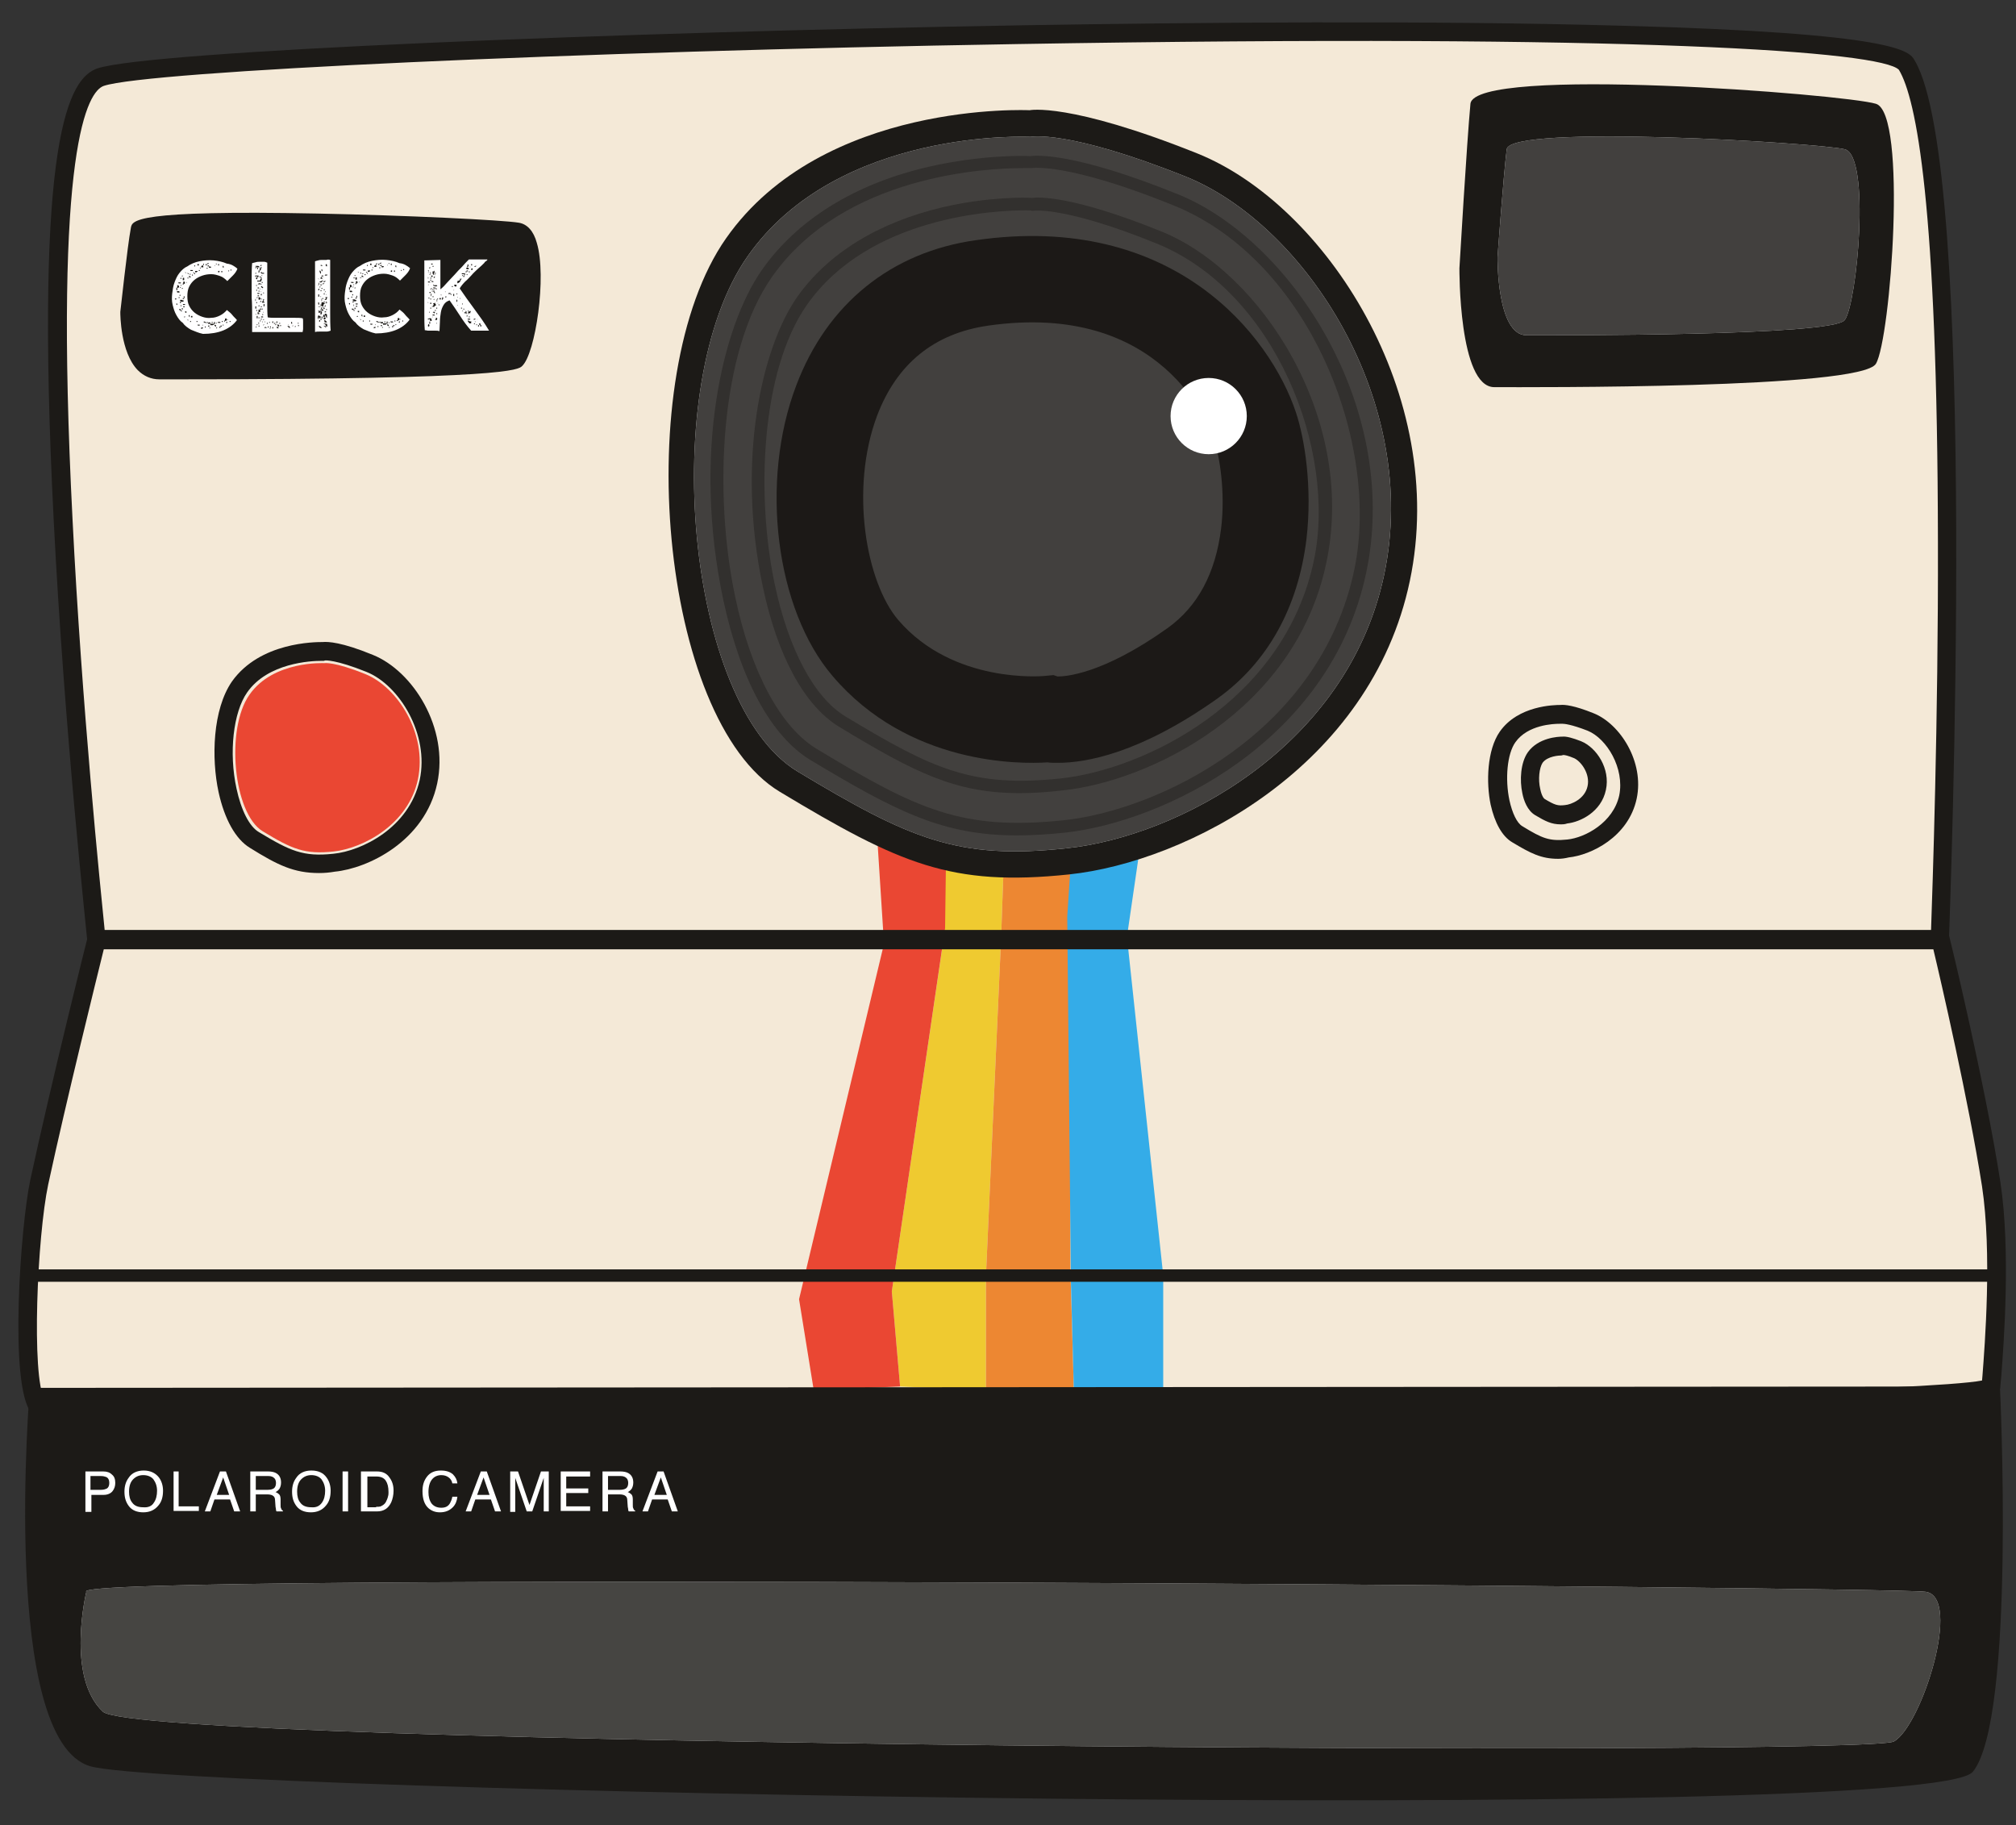
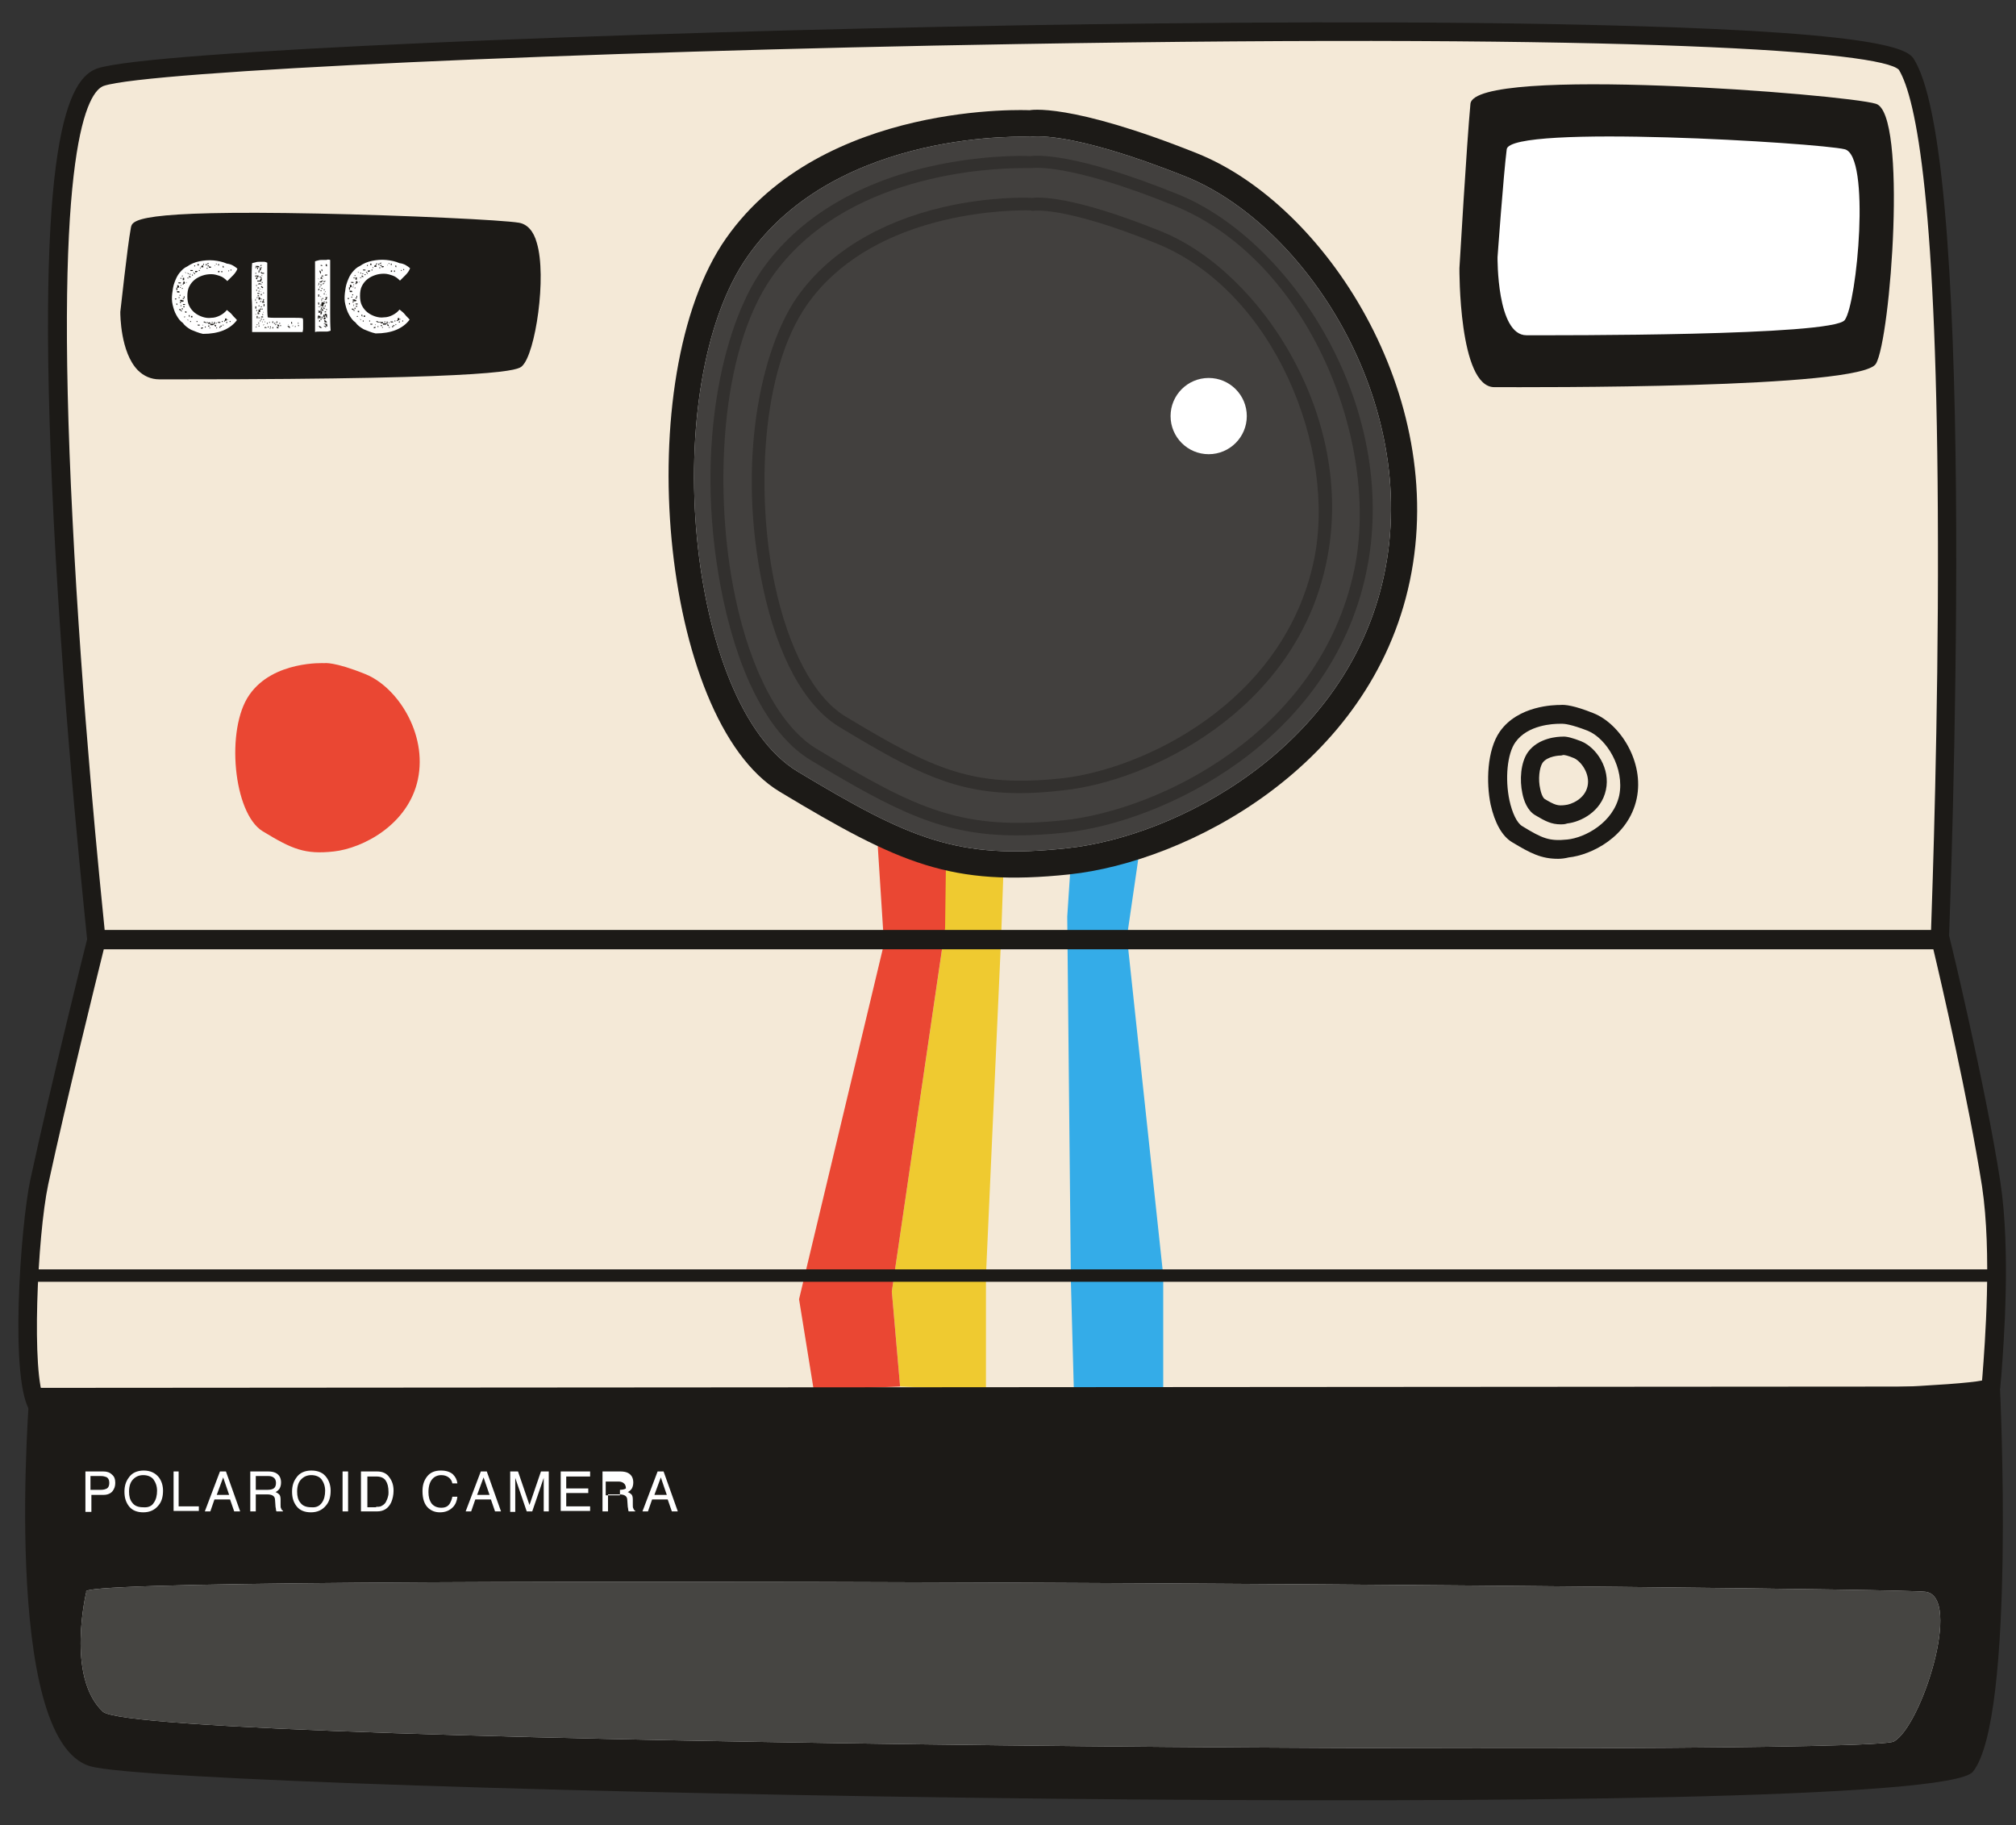
<svg xmlns="http://www.w3.org/2000/svg" height="397.4" preserveAspectRatio="xMidYMid meet" version="1.0" viewBox="27.4 49.7 439.0 397.4" width="439.0" zoomAndPan="magnify">
  <rect x="27.4" y="49.7" width="439.0" height="397.4" fill="#333333" stroke="none" />
  <g fill="#F4E9D7" id="change1_1">
    <path d="M48.4,254.3c0,0-7.8,31.3-12.5,52.8c-2.3,10.6-4.2,44.1-0.2,49s425.1,0.9,425.1-4.5 c0-1.7,2.7-26.5,0-44.1c-3.3-21.5-11-53.3-11-53.3H48.4z" fill="inherit" />
    <path d="M49.3,66.5c20.6-7,384.9-16.8,393.4-2.7c13.9,23.1,7.2,190.4,7.2,190.4H48.4 C48.4,254.3,28.7,73.5,49.3,66.5z" fill="inherit" />
  </g>
  <g id="change2_1">
    <path d="M242.1 352.4L242.1 327.5 245.4 253.9 246.3 228.3 233.5 229 232.8 254.6 221.6 330.9 223.4 351.6z" fill="#EFCA30" />
  </g>
  <g id="change3_2">
    <path d="M218.3 230.2L219.9 255.2 201.4 332.6 204.6 352.4 223.4 351.6 221.6 330.9 233.2 251.8 233.5 229z" fill="#EA4733" />
  </g>
  <g id="change4_1">
-     <path d="M261.3 354.6L260.5 326.6 260.4 253.1 261.3 227.5 246.3 228.3 245.4 253.9 242.1 327.5 242.1 352.4z" fill="#ED8732" />
-   </g>
+     </g>
  <g id="change5_1">
    <path d="M276.4 229L272.8 253.7 280.7 327.4 280.7 357.4 261.3 354.6 260.6 328.9 259.8 249.3 261.3 226.5z" fill="#34ACE8" />
  </g>
  <g id="change6_3">
    <path d="M33.9,351.9c0,0-6.5,76.8,13.2,82.4s400.5,12.8,409.9,1.2s5.9-83.9,5.9-83.9L33.9,351.9z" fill="#1C1A17" />
  </g>
  <g id="change7_1">
    <path d="M46.2,396.3c0,0-4.5,18.5,3.6,26.1c8.1,7.6,384,9.8,390,6.5c6-3.3,15-31.5,6.9-32.6 C438.6,395.2,40.8,392,46.2,396.3z" fill="#FFF" />
  </g>
  <g fill="#1C1A17" id="change6_11">
    <path d="M345.2,108.1c0,0-0.2,25.9,7.6,25.9c7.8,0,79.9,0.4,83.1-5.1c3.2-5.4,6.9-54.5,0-56.6 c-6.9-2.1-87.4-8.4-88.3,0C346.8,80.8,345.2,108.1,345.2,108.1" fill="inherit" />
    <path d="M251.6,73.7c0,0-45-2.2-66.1,27.9c-21.1,30.1-14.4,104.8,11.7,120.5 c26.1,15.7,37.3,20.7,63,18c25.6-2.7,65.7-23.4,74.2-63.9c8.5-40.5-18.4-81.9-46.3-93.1C260.1,71.9,251.6,73.7,251.6,73.7" fill="inherit" />
  </g>
  <g>
    <g id="change6_14">
      <path d="M66.6,132.3c-1,0-2.1,0-3.1,0l-1.4,0c-1.8,0-3.4-0.7-4.7-2c-3.8-3.9-3.8-12.2-3.8-12.6 l0-0.1c0.1-0.6,1.5-14,2.3-18.3c0.3-1.6,0.7-3.9,40.7-3.1c19.4,0.4,40.3,1.4,43.8,2c1.8,0.3,3.2,1.8,3.9,4.4 c2.2,7.3-0.3,24.1-3.2,26.8C140.3,130.2,138,132.3,66.6,132.3z" fill="#1C1A17" />
    </g>
    <g id="change6_12">
      <path d="M451.8,256.3H46.6l-0.2-1.8c0-0.5-5-45.8-7.3-91.4c-4.3-84,3.4-96.4,9.5-98.5 c11.2-3.8,113.4-7.9,201.8-9.4c36.2-0.6,88.1-1.1,130.1,0.1c60.3,1.6,62.7,5.6,63.8,7.5c14,23.3,7.7,184.7,7.5,191.6L451.8,256.3z M50.2,252.3h397.7c0.3-8.7,1.6-45.8,1.5-84.6c-0.1-73.5-4.7-96.5-8.5-102.8c-3.8-4-56.5-7.9-192.2-5.6 C152.4,60.9,59.5,65.2,50,68.4l-0.6-1.9l0.6,1.9c-3.4,1.2-11,12.7-6.8,94.5C45.2,203.3,49.3,243.4,50.2,252.3z" fill="#1C1A17" />
    </g>
    <g id="change6_4">
      <path d="M139.2,360.3c-13.5,0-26.1,0-37.5-0.1c-65.5-0.4-66.6-1.7-67.5-2.9 c-4.9-5.9-2.3-40.9-0.2-50.7c4.6-21.3,12.4-52.6,12.5-52.9l0.4-1.5h404.6l0.4,1.5c0.1,0.3,7.8,32.1,11.1,53.4 c2.3,15.1,0.7,35.5,0.2,42.2c-0.1,1.2-0.2,1.9-0.2,2.2c0,0.5-0.2,1.6-1.7,2.2c-8.9,3.2-140.6,5.3-217,6 C206.4,360.2,170.4,360.3,139.2,360.3z M37.1,354.5c8.1,1.8,97.9,2.4,211.2,1.3c113.1-1.1,200-3.4,210.7-5.5 c0-0.3,0.1-0.7,0.1-1.1c0.5-6.6,2.1-26.6-0.1-41.2c-2.9-18.5-9-44.9-10.6-51.6H50c-1.6,6.5-8.1,32.7-12.1,51.2 C35.5,318.9,34.2,349.3,37.1,354.5z" fill="#1C1A17" />
    </g>
    <g id="change6_13">
      <path d="M33.5 326.1H460.8V328.8H33.5z" fill="#1C1A17" />
    </g>
    <g id="change6_2">
      <path d="M46.2,396.3c0,0-4.5,18.5,3.6,26.1c8.1,7.6,384,9.8,390,6.5 c6-3.3,15-31.5,6.9-32.6C438.6,395.2,40.8,392,46.2,396.3z" fill="#1C1A17" opacity=".81" />
    </g>
  </g>
  <g fill="#FFF" id="change7_7">
    <path d="M353.5,105.7c0,0-0.2,17,6.3,17c6.5,0,66.6,0.2,69.3-3.3c2.7-3.6,5.7-35.8,0-37.2 c-5.7-1.4-72.9-5.5-73.6,0C354.8,87.7,353.5,105.7,353.5,105.7" fill="inherit" />
    <path d="M251.8,79.5c0,0-41.9-2.1-61.6,26c-19.7,28.1-13.4,97.6,10.9,112.2s34.8,19.3,58.6,16.7 c23.9-2.5,61.1-21.8,69.1-59.5c8-37.7-17.2-76.2-43.1-86.7C259.7,77.8,251.8,79.5,251.8,79.5" fill="inherit" />
  </g>
  <g>
    <g fill="#FFF" id="change7_2">
      <path d="M79.1,108.2c-0.2,0.6-0.6,1.1-1,1.5c-0.4,0.4-0.8,0.8-1.2,1.2c-0.5-0.5-1-0.9-1.6-1.1 c-0.6-0.2-1.2-0.4-1.9-0.4c-0.7,0-1.3,0.1-1.9,0.3c-0.6,0.2-1.2,0.5-1.7,0.9c-0.5,0.4-0.9,0.9-1.2,1.5c-0.3,0.6-0.4,1.3-0.4,2.1 c0,0.8,0.1,1.5,0.4,2.1c0.3,0.6,0.7,1.1,1.2,1.5c0.5,0.4,1.1,0.7,1.7,0.9c0.6,0.2,1.3,0.3,1.9,0.2c0.7,0,1.3-0.2,1.9-0.5 c0.6-0.3,1.1-0.7,1.5-1.2c0.5,0.4,0.9,0.7,1.2,1.1c0.3,0.4,0.7,0.7,1,1.1c-1.5,2-4,3-7.4,3c-1-0.2-1.8-0.6-2.6-0.9 c-0.7-0.4-1.4-0.9-1.8-1.5c-0.6-0.4-1-1-1.4-1.7c-0.4-0.7-0.6-1.4-0.8-2.2c-0.2-0.8-0.2-1.6-0.1-2.5c0.1-0.8,0.2-1.6,0.5-2.4 c0.3-0.8,0.6-1.5,1.1-2.1c0.5-0.6,1-1.1,1.7-1.4c0.7-0.5,1.6-0.9,2.6-1.1c1-0.2,2-0.3,3.1-0.2c1,0.1,2,0.3,2.9,0.7 C77.8,107.2,78.5,107.7,79.1,108.2 M65.5,114.9l0.3,0l0-0.2l-0.3,0L65.5,114.9z M65.8,112.7c0,0,0,0.1,0,0.1 c0,0.1,0.1,0.1,0.2,0.1c0-0.1,0-0.3,0-0.4c0-0.1-0.1-0.2-0.2-0.2L65.8,112.7z M66,116.1l0-0.3l-0.2,0c0,0,0,0.1,0,0.1 C65.8,116.1,65.9,116.1,66,116.1 M66,112.4c0.1,0,0.2,0,0.3-0.1c0.1-0.1,0.1-0.1,0.1-0.2c0-0.1,0-0.1-0.1-0.2 c-0.1-0.1-0.1-0.1-0.3-0.1L66,112.4z M66,113.4l0.2,0c0.1,0,0.2,0,0.2,0c0.1,0,0.1,0,0.1-0.1c0,0,0-0.1-0.1-0.2l-0.5,0L66,113.4z M66.3,111.4l0.2,0c0.1,0,0.2,0,0.2,0c0.1,0,0.1,0,0.1-0.1c0,0,0-0.1-0.1-0.1l-0.5,0L66.3,111.4z M66.3,114.6l0.2,0l0-0.2l-0.2,0 L66.3,114.6z M66.8,117.3l0,0.2l0.2,0c0-0.1,0-0.2,0-0.2C67,117.3,66.9,117.3,66.8,117.3l0-0.2c-0.1-0.1-0.2-0.1-0.3-0.1 c-0.1,0-0.1,0-0.1,0.1c0,0,0,0.1,0.1,0.1C66.6,117.3,66.6,117.3,66.8,117.3 M66.8,112.2c0,0-0.1,0-0.1,0c-0.1,0-0.1,0.1-0.1,0.2 c0,0,0.1,0,0.1,0C66.7,112.4,66.8,112.3,66.8,112.2 M66.5,114.1l0.2,0l0-0.2l-0.2,0L66.5,114.1z M66.8,115.4l-0.2,0l0,0.3 c0.1,0,0.2,0,0.2-0.1C66.8,115.5,66.8,115.4,66.8,115.4l0.5,0c0.1-0.1,0.1-0.2,0.1-0.2c0,0,0-0.1-0.1-0.1c0,0-0.1,0-0.1,0 c-0.1,0-0.1,0-0.1-0.1l-0.5,0c0,0.1,0,0.2,0.1,0.3C66.7,115.2,66.8,115.2,66.8,115.4 M66.7,110.4l0.2,0l0-0.2l-0.2,0L66.7,110.4z M66.8,111.9c0.1,0.1,0.1,0.1,0.1,0c0,0,0-0.1,0-0.1c0-0.1,0-0.1,0-0.1c0,0-0.1,0-0.1,0L66.8,111.9z M66.8,116.4 c0.1,0.1,0.1,0.1,0.1,0c0,0,0-0.1,0-0.2c0-0.1,0-0.1,0-0.1c0,0-0.1,0-0.1,0L66.8,116.4z M67.2,109.7c0,0-0.1,0-0.1,0 c-0.1,0-0.1,0.1-0.1,0.2c0,0,0.1,0,0.1,0C67.2,109.9,67.2,109.8,67.2,109.7 M67.2,112.4c0,0-0.1,0-0.1,0c-0.1,0-0.1,0.1-0.1,0.2 c0,0,0.1,0,0.1,0C67.2,112.6,67.2,112.5,67.2,112.4 M67,117.1l0.2,0l0-0.3l-0.2,0L67,117.1z M67.2,110.7l0.3,0l0-0.5l-0.3,0 L67.2,110.7z M67.2,111.4l0,0.3c0.1,0,0.1,0,0.1,0c0,0,0-0.1,0.1-0.1l0-0.1l0.2,0c0.1-0.2,0.1-0.3,0-0.4c0-0.1-0.1-0.1-0.1-0.1 c-0.1,0-0.1,0-0.2,0.1c0,0.1,0,0.2,0,0.4L67.2,111.4z M67.5,114.6l-0.3,0l0,0.2c0.1,0,0.2,0,0.2,0 C67.5,114.8,67.5,114.7,67.5,114.6c0.1-0.1,0.1-0.1,0.1-0.2c0-0.1,0-0.1-0.1-0.2c0,0-0.1,0-0.1,0 C67.4,114.3,67.4,114.5,67.5,114.6 M67.3,116.1c0.1,0,0.2,0,0.3,0c0.1,0,0.1-0.1,0.1-0.2l-0.5,0L67.3,116.1z M67.3,116.6l0.3,0 l0-0.2l-0.3,0L67.3,116.6z M67.7,118.6c0,0-0.1,0-0.1,0c-0.1,0-0.1,0.1-0.1,0.2c0,0,0.1,0,0.1,0C67.7,118.8,67.7,118.7,67.7,118.6 M67.7,109c0.1,0.1,0.2,0.2,0.2,0.2c0,0,0.1,0,0-0.1c0,0-0.1-0.1-0.1-0.1C67.8,108.9,67.8,108.9,67.7,109 M68,117.8l0-0.3l-0.3,0 c0,0.1,0,0.2,0,0.2C67.8,117.8,67.9,117.8,68,117.8 M68,111.2c0.1,0.1,0.1,0.2,0.1,0.2c0,0,0-0.1,0-0.1c0-0.1,0-0.1,0-0.1 C68.1,111,68.1,111.1,68,111.2 M68,119.1C68.1,119.1,68.1,119,68,119.1C68,118.9,68,118.9,68,119.1 M68.5,110.2l-0.3,0 c-0.1,0.1-0.1,0.1,0,0.1c0,0,0.1,0,0.2,0c0.1,0,0.1,0,0.2,0C68.5,110.3,68.5,110.3,68.5,110.2c0.1-0.1,0.1-0.1,0.2-0.1 c0.1,0,0.1,0,0.2,0c0,0,0.1,0,0.1,0c0,0,0,0,0-0.1c-0.1,0.1-0.1,0.1-0.1,0.1c0,0,0-0.1,0-0.1c0,0,0-0.1-0.1-0.1 c0-0.1-0.1-0.1-0.2-0.1c-0.1,0.1-0.1,0.1-0.1,0.1c0,0,0,0.1,0.1,0.1c0,0,0.1,0.1,0.1,0.1C68.6,110.1,68.5,110.1,68.5,110.2 M68.2,109.2c0.1,0.1,0.2,0.2,0.3,0.2c0,0,0,0,0-0.1c0,0-0.1-0.1-0.1-0.1C68.3,109.1,68.3,109.1,68.2,109.2 M68.2,119.3 c0.1,0.1,0.1,0.2,0.1,0.2c0,0,0.1,0,0.1-0.1c0,0,0-0.1-0.1-0.1C68.3,119.2,68.3,119.3,68.2,119.3 M68.7,118.3c0,0-0.1,0-0.1,0 c-0.1,0-0.1,0.1-0.1,0.2l0.2,0.3L68.7,118.3z M68.9,109.5c0-0.1,0-0.2-0.1-0.2c-0.1,0-0.1,0.1-0.1,0.2L68.9,109.5z M69,119.6 l-0.2,0l0,0.2l0.2,0L69,119.6z M68.9,108.7l0.2,0c0.1,0,0.2,0,0.2,0c0.1,0,0.1,0,0.1-0.1c0,0,0-0.1-0.1-0.1l-0.5,0L68.9,108.7z M69,118.8l0.3,0l0-0.3l-0.3,0L69,118.8z M69.2,109.7l0.2,0l0-0.2l-0.2,0L69.2,109.7z M69.7,109c0,0-0.1,0-0.1,0 c-0.1,0-0.1,0.1-0.1,0.2c0,0,0.1,0,0.1,0C69.7,109.2,69.7,109.1,69.7,109 M69.7,107.7l0.2,0l0-0.2l-0.2,0L69.7,107.7z M69.9,109.2 l-0.1,0c-0.1,0-0.1,0.1-0.1,0.2c0,0,0.1,0,0.1,0C69.9,109.4,69.9,109.3,69.9,109.2 M70.3,108.9c0.1,0,0.1-0.1,0.1-0.2l-0.5,0 l0,0.3C70.1,109,70.2,109,70.3,108.9 M70.2,119.8l0.2,0l0-0.2l-0.2,0L70.2,119.8z M70.4,107.5l0.3,0l0-0.3l-0.3,0L70.4,107.5z M70.5,120.6c0.1,0,0.2,0,0.3,0c0.1,0,0.1-0.1,0.1-0.2l-0.5,0L70.5,120.6z M70.7,108.7l0.2,0c0-0.1,0-0.2,0-0.2c0,0-0.1,0-0.2,0 L70.7,108.7z M70.9,108c0.1,0.1,0.1,0.2,0.1,0.2c0,0,0.1,0,0.1-0.1c0,0,0-0.1-0.1-0.1C71,107.9,71,107.9,70.9,108 M71.6,107.5 c-0.1,0-0.2,0-0.3,0.1c-0.1,0.1-0.1,0.2-0.1,0.3l0.5,0L71.6,107.5c0.1-0.1,0.2-0.1,0.2-0.2c0-0.1,0-0.1,0-0.2c0,0-0.1,0-0.1,0 C71.7,107.2,71.6,107.3,71.6,107.5 M71.2,107.2C71.3,107.2,71.3,107.2,71.2,107.2C71.2,107.1,71.2,107.1,71.2,107.2 M71.5,121.2 c0.1,0,0.1-0.1,0.1-0.2c-0.1,0-0.1,0-0.2,0c-0.1,0-0.1,0-0.1,0c0,0-0.1,0-0.1,0.1c0,0,0,0.1,0,0.2 C71.3,121.3,71.4,121.3,71.5,121.2 M71.5,120.5c0.1,0.1,0.1,0.2,0.1,0.1c0,0,0-0.1,0-0.1c0-0.1,0-0.1,0-0.1 C71.6,120.4,71.5,120.4,71.5,120.5 M72.7,120l0,0.2l0.5,0l0,0.3c0.1,0,0.1,0,0.2,0c0.1,0,0.2,0,0.3,0c0.1,0,0.1,0,0.2-0.1 c0.1,0,0.1-0.1,0.1-0.2l-0.8,0c0-0.1,0-0.2,0-0.2c0,0-0.1-0.1-0.1-0.1c0,0-0.1,0-0.2,0C72.8,120,72.7,120,72.7,120l0-0.2 c-0.1,0.1-0.2,0.1-0.3,0.1c-0.1,0-0.2,0-0.3-0.1c-0.1,0-0.2-0.1-0.2-0.1c-0.1,0-0.1,0-0.2,0.1c0.1,0.1,0.3,0.2,0.4,0.2 C72.2,120,72.4,120,72.7,120 M72.2,120.8l-0.1,0c-0.1,0-0.1,0.1-0.1,0.2c0.1,0,0.2,0,0.2,0C72.2,121,72.2,120.9,72.2,120.8 M72.2,107.5l0.2,0l0-0.3l-0.2,0L72.2,107.5z M72.4,108.2l0.2,0l0-0.2l-0.2,0L72.4,108.2z M72.9,107c-0.2,0-0.3,0-0.4,0.1 c0,0-0.1,0.1,0,0.1c0,0,0.1,0,0.2,0C72.8,107.2,72.8,107.1,72.9,107 M72.9,107.7l0,0.3c0.1,0,0.2,0,0.3,0c0.1,0,0.2-0.1,0.2-0.2 L72.9,107.7l0-0.2l-0.3,0c0,0.1,0,0.2,0,0.2C72.7,107.7,72.8,107.7,72.9,107.7 M72.7,120.8l0.3,0l0-0.2l-0.3,0L72.7,120.8z M73.2,121c0,0-0.1,0-0.1,0c-0.1,0-0.1,0.1-0.1,0.2c0,0,0.1,0,0.1,0C73.1,121.2,73.2,121.1,73.2,121 M73.7,120c0-0.1,0-0.2,0-0.2 c0,0-0.1,0-0.2,0l0,0.2L73.7,120z M73.4,121.3l0.2,0L73.4,121.3z M73.9,107.2C74,107.2,74,107.2,73.9,107.2 C73.9,107.1,73.9,107.1,73.9,107.2 M74.2,120.3l0-0.2c0-0.1,0-0.2,0-0.2c0-0.1,0-0.1-0.1-0.1c0,0-0.1,0-0.1,0.1c0,0.1,0,0.2,0,0.3 C74,120.2,74.1,120.3,74.2,120.3 M74.4,120.5c-0.2-0.1-0.3-0.1-0.3,0c0,0.1,0,0.1,0.1,0.2c0.1,0.1,0.1,0.1,0.2,0.1 C74.5,120.8,74.5,120.7,74.4,120.5 M74.1,107.5c0.1,0.1,0.1,0.2,0.1,0.2c0,0,0,0,0-0.1c0,0,0-0.1,0-0.1 C74.2,107.4,74.2,107.4,74.1,107.5 M74.4,107.2c0.1,0.1,0.1,0.1,0.1,0.1c0,0,0.1-0.1,0.1-0.1c0,0,0-0.1-0.1-0.1 C74.5,107,74.4,107.1,74.4,107.2 M74.4,120c0.1,0.1,0.1,0.2,0.1,0.2c0,0,0.1-0.1,0.1-0.1c0-0.1,0-0.1-0.1-0.1 C74.5,119.9,74.5,119.9,74.4,120 M74.7,121c-0.1,0-0.2,0-0.2,0c0,0,0,0.1,0,0.2c0,0,0.1,0,0.1,0C74.6,121.2,74.7,121.1,74.7,121 M74.9,107.5l0.2,0l0-0.3l-0.2,0L74.9,107.5z M74.9,109l0.2,0c0.1-0.1,0.1-0.1,0.1-0.2c0-0.1,0-0.1-0.1-0.1c0,0-0.1-0.1-0.1,0 c-0.1,0-0.1,0-0.1,0.1L74.9,109z M74.9,120l0.2,0c0.1,0,0.2,0,0.2,0c0.1,0,0.1,0,0.1-0.1c0,0,0-0.1-0.1-0.1l-0.5,0L74.9,120z M75.4,120.8l-0.2,0l0,0.3c0.1,0,0.2,0,0.2-0.1C75.4,120.8,75.4,120.8,75.4,120.8l0.3,0l0-0.2c-0.1,0-0.2,0-0.2,0 C75.4,120.6,75.4,120.6,75.4,120.8 M75.6,109l0.2,0l0-0.3l-0.2,0L75.6,109z M75.7,119.8l0.2,0l0-0.2l-0.2,0L75.7,119.8z M76.1,108 c0-0.1,0-0.2,0-0.3c0-0.1-0.1-0.1-0.2-0.1c0,0.1,0,0.2,0,0.3C75.9,107.9,76,108,76.1,108 M75.9,120.5c0.1,0.1,0.1,0.2,0.1,0.1 c0,0,0.1-0.1,0.1-0.1c0-0.1,0-0.1-0.1-0.1C76,120.3,75.9,120.4,75.9,120.5 M76.4,119.5l-0.2,0l0,0.2c0.1,0,0.2,0,0.2,0 C76.4,119.7,76.4,119.7,76.4,119.5c0.1,0.1,0.2,0.1,0.3,0c0.1-0.1,0.1-0.1,0.1-0.2c0-0.1,0-0.2-0.1-0.2c-0.1-0.1-0.1-0.1-0.3,0 L76.4,119.5z M76.6,120l0.3,0c0-0.1,0-0.2,0-0.2c0,0-0.1,0-0.2,0L76.6,120z M76.9,119.3c0.1,0.1,0.1,0.2,0.1,0.2c0,0,0,0,0-0.1 c0,0,0-0.1,0-0.1C77,119.2,76.9,119.2,76.9,119.3 M77.1,108.7c0.1,0.1,0.1,0.2,0.1,0.1c0,0,0.1-0.1,0.1-0.1c0-0.1,0-0.1-0.1-0.1 C77.2,108.5,77.1,108.6,77.1,108.7 M77.4,119.8l0.2,0l0-0.2l-0.2,0L77.4,119.8z M77.8,108.4l-0.2,0l0,0.2l0.2,0L77.8,108.4z" fill="inherit" />
      <path d="M85.6,106.9c0,1,0,2,0,3c0,1,0,2,0,3.1c0,1,0,2,0,3c0,1,0,1.9,0.1,2.8 c0.5,0.1,1.1,0.1,1.8,0.1c0.7,0,1.3,0,2,0c0.7,0,1.3,0,2,0c0.7,0,1.3,0,1.8,0.1c0.1,0.2,0.1,0.4,0.1,0.7c0,0.3,0,0.5,0,0.8 c0,0.3,0,0.6,0,0.8c0,0.3-0.1,0.5-0.1,0.7l-11,0c0-1.2,0-2.5,0-3.7c0-1.3,0-2.5-0.1-3.8c0-1.3,0-2.6,0-3.8c0-1.3,0-2.5,0.1-3.7 c0.3-0.1,0.5-0.1,0.8-0.2c0.3-0.1,0.6-0.1,0.9-0.1c0.3,0,0.6,0,0.9,0C85.1,106.7,85.4,106.8,85.6,106.9 M83.4,110.1l-0.2,0 c-0.1,0.1-0.1,0.2,0,0.3c0,0.1,0.1,0.1,0.1,0.1c0.1,0,0.1,0,0.1-0.1C83.5,110.3,83.5,110.2,83.4,110.1c0.2,0,0.3-0.1,0.3-0.2 c0-0.1,0-0.1,0-0.2l-0.7,0c-0.1,0.1-0.1,0.2,0,0.2c0.1,0,0.1,0,0.2,0c0.1,0,0.2,0,0.2,0C83.5,109.9,83.5,109.9,83.4,110.1 M83.2,107.9l-0.2,0l0,0.2c0.1,0,0.2,0,0.2-0.1C83.2,108,83.2,107.9,83.2,107.9l0.7,0c0-0.1,0-0.1-0.1-0.2 c-0.1-0.1-0.2-0.1-0.3-0.1c-0.1,0-0.2,0-0.3,0c-0.1,0-0.2,0-0.3,0.1c0.1,0,0.2,0,0.2,0C83.2,107.7,83.2,107.8,83.2,107.9 M83.2,109.1c0,0-0.1,0-0.1,0c-0.1,0-0.1,0.1-0.1,0.2c0,0,0.1,0,0.1,0C83.2,109.3,83.2,109.2,83.2,109.1 M83,115.2 c0.1,0.1,0.1,0.1,0.1,0c0,0,0-0.1,0-0.2c0-0.1,0-0.1,0-0.2c0,0-0.1,0-0.1,0L83,115.2z M83,116.9l0.2,0l0-0.5l-0.2,0L83,116.9z M83.2,118.1c0,0-0.1,0-0.1,0c-0.1,0-0.1,0.1-0.1,0.2c0-0.1,0-0.1,0-0.1c0,0,0.1,0,0.1,0c0,0,0.1,0,0.1,0 C83.2,118.2,83.2,118.2,83.2,118.1 M83.3,120.8c0,0-0.1,0-0.1,0c-0.1,0-0.1,0.1-0.1,0.2c0,0,0.1,0,0.1,0 C83.2,121,83.3,120.9,83.3,120.8 M83.2,112c0.1,0.1,0.1,0.1,0.1,0c0,0,0-0.1,0-0.1c0-0.1,0-0.1,0-0.2c0,0-0.1,0-0.1,0L83.2,112z M83.2,113l0.2,0l0-0.2l-0.2,0L83.2,113z M83.5,114.4c0,0-0.1,0-0.1,0c-0.1,0-0.1,0.1-0.1,0.2c0,0,0.1,0,0.1,0 C83.4,114.6,83.5,114.6,83.5,114.4 M83.2,115.7l0.2,0l0-0.2l-0.2,0L83.2,115.7z M83.2,117.4l0.2,0l0-0.2l-0.2,0L83.2,117.4z M83.3,119l0.2,0l0-0.5l-0.2,0L83.3,119z M83.5,120.3c0,0-0.1,0-0.1,0c-0.1,0-0.1,0.1-0.1,0.2c0,0,0.1,0,0.1,0 C83.4,120.5,83.5,120.4,83.5,120.3 M83.4,108.3c0.1,0.1,0.1,0.1,0.1,0c0,0,0.1-0.1,0.1-0.2c0-0.1,0-0.1-0.1-0.1c0,0-0.1,0-0.1,0 L83.4,108.3z M83.9,110.8l-0.5,0c0,0.1,0,0.2,0.1,0.2c0.1,0,0.2,0,0.3,0c0.1,0,0.2,0,0.3,0c0.1,0,0.1,0.1,0.1,0.2 c0-0.1,0-0.2,0.1-0.4c0.1-0.1,0.1-0.2,0.1-0.4c-0.1-0.1-0.1-0.1-0.1-0.1c0,0-0.1,0.1-0.1,0.1c0,0-0.1,0.1-0.1,0.1 C84.1,110.8,84,110.8,83.9,110.8 M83.5,112.5l0.3,0l0-0.2l-0.3,0L83.5,112.5z M83.5,113.7c0.1,0,0.2,0,0.3,0 c0.1,0,0.1-0.1,0.1-0.2l-0.5,0L83.5,113.7z M83.5,114.2l0.3,0l0-0.2l-0.3,0L83.5,114.2z M83.7,117.6c-0.1,0-0.2,0.1-0.2,0.2 c0,0.1,0,0.2,0,0.3c0.1,0,0.2,0,0.3,0c0.1,0,0.1-0.1,0.1-0.2c-0.1,0-0.2,0-0.2,0C83.7,117.8,83.7,117.7,83.7,117.6 c0.1,0.1,0.2,0.1,0.3,0c0.1,0,0.1-0.1,0.1-0.2c0-0.1,0-0.1-0.1-0.2c-0.1-0.1-0.1-0.1-0.3-0.1L83.7,117.6z M84.4,111.5 c-0.1,0-0.2,0-0.4-0.1c-0.1-0.1-0.2,0-0.4,0.1c-0.1,0.1-0.1,0.1,0,0.1c0.1,0,0.2,0,0.3,0c0.1,0,0.2,0,0.3,0 C84.4,111.6,84.4,111.6,84.4,111.5 M83.9,108.6l-0.2,0l0,0.5c0.1,0,0.2-0.1,0.2-0.2C83.9,108.8,83.9,108.7,83.9,108.6 c0.1,0,0.2,0,0.2,0c0,0,0.1-0.1,0.1-0.1c0,0,0-0.1,0-0.2c0-0.1,0-0.1,0-0.2c0.1,0,0.2,0,0.2-0.1c0,0,0-0.1,0-0.1 c-0.3,0-0.4,0.1-0.4,0.2C84,108.2,83.9,108.4,83.9,108.6 M83.7,113.2l0.2,0c0-0.1,0-0.2,0-0.2c0,0-0.1,0-0.2,0L83.7,113.2z M83.7,114.9c0.1,0.1,0.2,0.1,0.3,0c0.1,0,0.1-0.1,0.1-0.2c0-0.1,0-0.2-0.1-0.2c-0.1-0.1-0.1-0.1-0.3-0.1L83.7,114.9z M83.7,116.4 l0.2,0l0-0.2l-0.2,0L83.7,116.4z M83.7,119l0.2,0l0-0.2l-0.2,0L83.7,119z M83.7,120.3c0.1,0.1,0.1,0.1,0.1,0c0-0.1,0-0.1,0-0.2 c0-0.1,0-0.2,0-0.2c0-0.1-0.1-0.1-0.1,0L83.7,120.3z M83.7,120.8l0.2,0l0-0.2l-0.2,0L83.7,120.8z M84.2,110.1l0,0.3l0.2,0 c0-0.1,0-0.2,0-0.2C84.4,110.1,84.3,110.1,84.2,110.1l0-0.2l-0.3,0c0,0.1,0,0.2,0.1,0.2C84.1,110,84.2,110.1,84.2,110.1 M83.9,112.7c0.1,0.1,0.1,0.1,0.1,0c0,0,0.1-0.1,0.1-0.1c0,0,0-0.1-0.1-0.1C84.1,112.6,84,112.6,83.9,112.7 M84,115.4 c0.1,0.1,0.1,0.1,0.2,0c0.1,0,0.1-0.1,0.1-0.1c0,0,0-0.1,0-0.1C84.2,115.2,84.1,115.3,84,115.4 M84,117.1l0.3,0l0-0.2l-0.3,0 L84,117.1z M84,119.6c0.1,0.1,0.1,0.2,0.1,0.1c0,0,0.1-0.1,0.1-0.1c0-0.1,0-0.1-0.1-0.1C84.1,119.4,84,119.4,84,119.6 M84.4,107.4 c-0.2,0-0.3,0-0.3,0.1c0,0-0.1,0.1,0,0.1c0,0,0.1,0,0.2,0C84.3,107.6,84.4,107.5,84.4,107.4 M84.7,112.2c-0.1,0-0.2,0-0.2-0.1 c0-0.1-0.1-0.1-0.2-0.1c-0.1,0.1-0.1,0.1,0,0.2c0,0.1,0.1,0.1,0.2,0.2c0.1,0,0.1,0.1,0.2,0C84.6,112.4,84.7,112.4,84.7,112.2 M84.9,109.3l0-0.2l-0.5,0c0,0,0-0.1,0-0.1c0-0.1-0.1-0.1-0.2-0.1c0,0.3,0.1,0.4,0.3,0.4C84.6,109.3,84.8,109.3,84.9,109.3 M84.2,113.2c0.1,0.1,0.1,0.2,0.1,0.2c0,0,0,0,0-0.1c0,0,0-0.1,0-0.1C84.3,113.1,84.3,113.1,84.2,113.2 M84.2,114l0.2,0l0-0.3 l-0.2,0L84.2,114z M84.4,114.9c0-0.1,0-0.2-0.1-0.2c-0.1,0-0.1,0.1-0.1,0.2L84.4,114.9z M84.2,116.6l0.2,0c0-0.1,0-0.2,0-0.2 c0,0-0.1,0-0.2,0L84.2,116.6z M84.2,118.8l0.5,0c0-0.1,0-0.2-0.1-0.2c-0.1,0-0.2,0-0.3,0L84.2,118.8z M84.2,119.3l0.2,0 c0-0.1,0-0.2,0-0.2c0,0-0.1,0-0.2,0L84.2,119.3z M85,115.6c0-0.1-0.1-0.2-0.2-0.3c-0.1-0.1-0.2-0.1-0.3,0.1 c-0.1,0.1-0.1,0.2,0,0.2C84.5,115.6,84.7,115.6,85,115.6 M84.4,109.6c0,0.2,0,0.3,0,0.3c0,0,0-0.1,0.1-0.1 C84.5,109.6,84.5,109.5,84.4,109.6C84.5,109.4,84.5,109.4,84.4,109.6 M84.4,111.3l0.2,0l0-0.2l-0.2,0L84.4,111.3z M84.4,112.7 c0.1,0.1,0.1,0.2,0.1,0.2c0,0,0,0,0-0.1c0,0,0-0.1,0-0.1C84.5,112.7,84.5,112.7,84.4,112.7 M84.4,117.1l0.2,0l0-0.2l-0.2,0 L84.4,117.1z M84.7,118.3l0-0.2l-0.2,0c0,0,0,0.1,0,0.1C84.5,118.3,84.6,118.3,84.7,118.3 M84.5,119.8c0.1,0.1,0.1,0.2,0.1,0.1 c0,0,0-0.1,0-0.1c0-0.1,0-0.1,0-0.1C84.6,119.6,84.5,119.7,84.5,119.8 M84.7,117.6c-0.1,0.1-0.1,0.1,0,0.1c0,0,0.1,0,0.1,0 c0,0,0.1,0,0.1,0C84.9,117.7,84.8,117.7,84.7,117.6 M84.7,113.5c0.1,0.1,0.1,0.2,0.1,0.1c0,0,0.1-0.1,0.1-0.1s0-0.1-0.1-0.1 C84.8,113.3,84.7,113.4,84.7,113.5 M84.7,114.9l0,0.3c0.1,0.1,0.1,0.1,0.1,0c0,0,0.1-0.1,0.1-0.2c0-0.1,0-0.1-0.1-0.2 C84.8,114.8,84.7,114.9,84.7,114.9 M85,116.4l0-0.2c0-0.1,0-0.2,0-0.2c0-0.1-0.1-0.1-0.1-0.1c0,0-0.1,0-0.1,0.1c0,0.1,0,0.2,0,0.3 C84.7,116.3,84.8,116.4,85,116.4 M84.7,119.3c0.1,0.1,0.1,0.2,0.1,0.1c0,0,0.1-0.1,0.1-0.1c0-0.1,0-0.1-0.1-0.1 C84.8,119.1,84.8,119.2,84.7,119.3 M84.7,120.5c0.1,0.1,0.1,0.1,0.1,0c0,0,0.1-0.1,0.1-0.1c0,0,0-0.1-0.1-0.1 C84.8,120.4,84.8,120.4,84.7,120.5 M85,119.8c0.1,0.1,0.1,0.2,0.1,0.1c0,0,0-0.1,0-0.1c0-0.1,0-0.1,0-0.1 C85.1,119.6,85,119.7,85,119.8 M85,121.2c0.1-0.1,0.1-0.1,0.2-0.1c0.1,0,0.1,0,0.2,0c0.1,0,0.1,0,0.1,0c0,0,0-0.1-0.1-0.1 c-0.1-0.1-0.2-0.1-0.3-0.1C85,121,85,121.1,85,121.2 M85.7,120c0,0-0.1,0-0.1,0c-0.1,0-0.1,0.1-0.1,0.2c0.1,0,0.2,0,0.2,0 C85.7,120.2,85.7,120.2,85.7,120 M85.7,121l0.2,0l0-0.2l-0.2,0L85.7,121z M86.2,119.8l-0.1,0c-0.1,0-0.1,0.1-0.1,0.2 c0,0,0.1,0,0.1,0C86.1,120,86.2,119.9,86.2,119.8 M86.1,121.2C86,121.2,86,121.2,86.1,121.2c0,0.1,0.1,0.1,0.1,0.1 c0.1,0,0.1,0,0.2-0.1C86.2,121.2,86.1,121.2,86.1,121.2 M86.2,121l0.2,0l0-0.2l-0.2,0L86.2,121z M86.7,120l0.2,0l0-0.3l-0.2,0 L86.7,120z M86.7,121.2l0.2,0l0-0.2c0,0,0-0.1,0-0.1c0,0-0.1,0-0.2,0.1L86.7,121.2z M87.4,120c-0.2,0-0.3,0-0.3,0.1 c-0.1,0-0.1,0.1,0,0.1c0,0,0.1,0,0.2,0C87.2,120.2,87.3,120.2,87.4,120 M87.4,120.3c-0.1,0.1-0.1,0.2,0,0.2c0,0,0.1,0,0.1-0.1 c0,0,0.1-0.1,0.1-0.1C87.6,120.2,87.5,120.2,87.4,120.3 M87.6,120l0.2,0l0-0.3l-0.2,0L87.6,120z M87.9,121.2 C87.9,121.2,87.9,121.1,87.9,121.2c0.1-0.1,0.1-0.1,0.1-0.1c0,0,0.1,0,0.1,0c0,0,0-0.1,0-0.1c-0.1,0-0.2,0-0.2-0.1 c0-0.1-0.1-0.1-0.2-0.1c0,0.1,0,0.2,0,0.3C87.7,121.2,87.8,121.2,87.9,121.2 M87.9,120.3c-0.1,0.2-0.1,0.3,0,0.4 c0.1,0.1,0.1,0.1,0.2,0.1c0.1,0,0.1-0.1,0.1-0.2C88.1,120.5,88.1,120.4,87.9,120.3 M88.4,120c0,0-0.1,0-0.1,0 c-0.1,0-0.1,0.1-0.1,0.2c0.1,0,0.2,0,0.2,0C88.4,120.2,88.4,120.2,88.4,120 M88.4,120.7l0.2,0l0-0.2l-0.2,0L88.4,120.7z M90.1,120.5c0.1,0,0.1,0,0.1,0c0,0,0,0,0-0.1c0,0,0,0-0.1,0C90.1,120.4,90.1,120.5,90.1,120.5 M90.5,121.2c0-0.1,0-0.2,0-0.3 c0-0.1-0.1-0.2-0.2-0.2l-0.3,0c0,0.1,0.1,0.2,0.2,0.2C90.3,121,90.4,121.1,90.5,121.2 M91,120.3l0-0.2c0-0.1,0-0.1,0-0.2 c0-0.1,0-0.1-0.1-0.1c0,0-0.1,0-0.1,0.1c0,0.1,0,0.2,0,0.3C90.8,120.1,90.9,120.1,91,120.3 M91,120.7l0.2,0 c0.1-0.1,0.1-0.1,0.1-0.1c0,0,0,0-0.1,0c0,0-0.1,0-0.1,0C91.1,120.6,91,120.7,91,120.7 M91.8,120.7c0,0-0.1,0-0.1,0 c-0.1,0-0.1,0.1-0.1,0.2c0,0,0.1,0,0.1,0C91.7,120.9,91.8,120.9,91.8,120.7 M92.3,120.2c0.1,0.1,0.1,0.1,0.1,0c0,0,0-0.1,0-0.2 c0-0.1,0-0.1,0-0.1c0,0-0.1,0-0.1,0L92.3,120.2z M92.3,120.7l0.2,0l0-0.2l-0.2,0L92.3,120.7z" fill="inherit" />
      <path d="M99.3,106.3c0,1.2,0,2.4,0,3.6c0,1.3,0,2.6,0,3.9c0,1.3,0,2.6,0,4c0,1.3,0,2.6,0.1,3.9 c-0.3,0.1-0.6,0.2-0.9,0.2c-0.3,0-0.6,0-0.8,0c-0.3,0-0.5,0-0.8,0c-0.3,0-0.6,0-0.9,0.1l0-15.4c0.2-0.1,0.4-0.1,0.7-0.2 c0.3-0.1,0.6-0.1,0.9-0.1c0.3,0,0.6,0,0.9,0C98.7,106.2,99,106.2,99.3,106.3 M96.7,119.2c0-0.1,0-0.1,0.1-0.3 c0-0.1,0.1-0.2,0.1-0.3c0-0.1,0-0.2,0-0.2c0,0-0.1,0-0.2,0c0,0.1-0.1,0.2-0.1,0.3c0,0.1,0,0.2,0,0.2 C96.6,119.1,96.6,119.2,96.7,119.2 M96.9,111.1l0,0.2l-0.2,0c0.1,0.1,0.1,0.1,0.1,0.2c0,0.1,0,0.1-0.1,0.2c0,0.1-0.1,0.1-0.1,0.1 c0,0,0,0,0.1,0c0.1,0,0.2-0.1,0.2-0.2c0-0.1,0-0.2,0-0.3L96.9,111.1c0.2,0.1,0.3,0.1,0.4,0.1c0.1,0,0.2-0.1,0.2-0.1 c0.1-0.1,0.1-0.2,0.2-0.3c0-0.1,0.1-0.2,0.2-0.4c-0.1,0.1-0.1,0.2-0.2,0.3c-0.1,0.1-0.2,0.1-0.3,0.2c-0.1,0-0.2,0.1-0.3,0.1 C97,111,97,111.1,96.9,111.1 M96.9,116c0-0.1,0-0.2,0-0.3c0-0.1-0.1-0.2-0.2-0.2c0,0.1,0,0.1,0,0.2c0,0.1,0,0.2,0,0.2 c0,0.1,0,0.1,0.1,0.1C96.7,116.1,96.8,116.1,96.9,116 M96.7,110.4c0.1,0.1,0.1,0.2,0.1,0.2c0,0,0,0,0-0.1c0,0,0-0.1,0-0.1 C96.8,110.3,96.7,110.3,96.7,110.4 M96.7,112.9l0.2,0c0-0.1,0-0.2,0-0.3c0-0.1-0.1-0.1-0.2,0.1L96.7,112.9z M96.7,114.3l0.2,0 l0-0.5l-0.2,0L96.7,114.3z M96.9,116.5l0.3,0c0.1-0.1,0.1-0.1,0-0.1c0,0-0.1,0-0.2,0c-0.1,0-0.2,0-0.2,0c-0.1,0-0.1,0.1-0.1,0.1 L96.9,116.5z M97.2,117.5l0,0.7c0.1,0,0.2,0,0.2-0.1c0-0.1,0.1-0.1,0.1-0.2c0-0.1,0-0.1,0-0.2c0-0.1,0-0.1,0.1-0.1 c-0.1,0-0.2,0-0.2-0.1C97.4,117.5,97.3,117.5,97.2,117.5c0,0,0.1,0,0.1,0c0.1,0,0.1-0.1,0.1-0.2c-0.1,0.1-0.2,0.1-0.3,0.1 c-0.1,0-0.1,0-0.2,0c-0.1,0-0.1,0-0.1-0.1c0,0-0.1,0-0.1,0c0,0.1,0,0.2,0.1,0.2c0.1,0,0,0.1-0.1,0.2c0.1,0.1,0.2,0.1,0.3,0.1 c0,0,0.1,0,0.1-0.1c0,0,0-0.1,0-0.1C97.1,117.5,97.1,117.5,97.2,117.5 M96.9,120.7c0,0.1,0,0.2,0.1,0.3c0.1,0.1,0.2,0.1,0.2,0.1 c0.1,0,0.2,0,0.2,0c0.1,0,0.1-0.1,0.1-0.1c0,0-0.1,0-0.1,0c0,0-0.1-0.1-0.1-0.1c0,0-0.1-0.1-0.2-0.1 C97.2,120.7,97.1,120.7,96.9,120.7C96.9,120.6,96.9,120.6,96.9,120.7c-0.1-0.1-0.1,0-0.2,0c0,0,0,0.1,0,0.1 C96.8,120.7,96.8,120.7,96.9,120.7 M97.2,109.4c0.1-0.1,0.1-0.3,0.1-0.5c-0.1-0.2-0.2-0.3-0.3-0.3c0,0.1,0,0.2,0,0.3 c0,0.1,0.1,0.1,0.1,0.2c0,0,0.1,0.1,0.1,0.1C97.2,109.3,97.2,109.4,97.2,109.4 M97.2,112.1c-0.1,0-0.2,0-0.2,0c0,0,0,0.1,0,0.2 c0,0,0.1,0,0.1,0C97.1,112.3,97.2,112.2,97.2,112.1 M96.9,119l0.3,0l0-0.5l-0.3,0L96.9,119z M97.4,119.2c-0.1-0.1-0.2-0.1-0.2,0 c0,0.1,0,0.1,0,0.2l-0.3,0l0,0.2l0,0.2c0.1,0,0.2-0.1,0.2-0.2c0-0.1,0-0.2,0-0.3c0.1,0.1,0.2,0.1,0.2,0.1 C97.4,119.4,97.4,119.3,97.4,119.2c0,0,0.1,0,0.1-0.1c0.1-0.1,0.1-0.1,0.1-0.2c0-0.1,0-0.1,0-0.2c0-0.1,0-0.1-0.1-0.1 c0,0-0.1,0.1-0.1,0.2C97.5,119,97.4,119.1,97.4,119.2 M97.2,107.5c0.1,0.1,0.1,0.1,0.2,0.1c0.1,0,0.1,0,0.1,0c0.1,0,0.1,0,0.1-0.1 c-0.1-0.1-0.2-0.1-0.3-0.1C97.3,107.4,97.2,107.4,97.2,107.5 M97.2,110.4l0.4,0c0-0.1,0-0.2-0.1-0.3c-0.1-0.1-0.2-0.1-0.3,0.1 L97.2,110.4z M97.4,111.9l0-0.3l-0.2,0c0,0.1,0,0.2,0,0.2C97.2,111.9,97.3,111.9,97.4,111.9 M97.2,113.1l0.2,0l0-0.2l-0.2,0 L97.2,113.1z M97.2,114.3c0.1,0.1,0.1,0.2,0.1,0.1c0,0,0-0.1,0-0.1c0-0.1,0-0.1,0-0.1C97.3,114.1,97.2,114.2,97.2,114.3 M97.4,116.3c0-0.2,0-0.3-0.1-0.3c0,0-0.1,0-0.1,0c0,0,0,0.1,0,0.2C97.2,116.2,97.3,116.3,97.4,116.3c0,0.1,0,0.2,0,0.3 c0,0.1,0,0.1-0.1,0.2c0,0,0,0.1,0,0.1c0,0,0,0.1,0.1,0.1l-0.2,0l0,0.2c0.1,0,0.2,0,0.2-0.1c0,0,0-0.1,0-0.1c0-0.1,0.1-0.1,0.1-0.1 c0,0,0-0.1,0-0.1c0,0,0-0.1,0-0.2C97.4,116.5,97.4,116.4,97.4,116.3c0.1,0,0.2,0,0.2,0.1c0,0.1,0.1,0.1,0.2,0.1 c0-0.2,0-0.4,0.1-0.5c0-0.1,0.2-0.2,0.4-0.3c-0.1,0-0.3,0-0.4-0.1c-0.1-0.1-0.2-0.1-0.4-0.1c0,0.1-0.1,0.1-0.1,0.1 c0,0,0,0.1,0,0.1c0,0,0,0.1,0,0.2c0,0.1,0,0.2,0,0.3L97.4,116.3z M97.4,107.2C97.5,107.2,97.5,107.2,97.4,107.2 C97.5,107.2,97.5,107.1,97.4,107.2C97.5,107.1,97.5,107.1,97.4,107.2C97.4,107.1,97.4,107.2,97.4,107.2 M97.6,108.7 c0-0.1,0-0.1,0-0.2c0-0.1-0.1-0.1-0.1-0.2c0,0-0.1,0-0.1,0.1l0,0.2C97.5,108.8,97.6,108.8,97.6,108.7 M97.4,109.9 c0.1,0,0.2,0,0.3,0c0.1,0,0.1-0.1,0.1-0.2l-0.2,0c0,0-0.1,0-0.1,0C97.4,109.7,97.4,109.8,97.4,109.9 M97.4,112.6l0.2,0l0-0.2 l-0.2,0L97.4,112.6z M97.4,115.3c0,0,0.1,0,0.1-0.1c0-0.1,0-0.1,0-0.2c0-0.1,0-0.1,0-0.2c0-0.1-0.1-0.1-0.1-0.1L97.4,115.3z M97.4,117.2c0.1,0.1,0.2,0.2,0.3,0.2c0.1,0,0.1-0.1,0.1-0.2c0-0.1-0.1-0.2-0.2-0.2C97.5,117.1,97.4,117.1,97.4,117.2 M97.6,111.6 c0.1,0,0.2,0,0.3-0.1c0.1,0,0.1-0.1,0.2-0.1c-0.1,0-0.2,0-0.3,0C97.7,111.4,97.6,111.5,97.6,111.6 M97.6,114.8l0.2,0 c0-0.1,0-0.2,0-0.2c0,0-0.1,0-0.2,0L97.6,114.8z M97.9,116.9c0,0.1,0.1,0.1,0.2,0.1l0-0.2c0-0.1,0-0.1-0.1-0.1c-0.1,0-0.1,0-0.2,0 c-0.1,0-0.2,0-0.2,0.1C97.8,116.8,97.8,116.8,97.9,116.9 M98,118.7c0.1,0,0.2-0.1,0.2-0.2c-0.1,0-0.1,0-0.1-0.1c0-0.1,0-0.1,0-0.1 c0,0,0-0.1-0.1-0.1c0,0-0.1,0-0.2,0.1l0,0.5C97.8,118.7,97.9,118.7,98,118.7 M97.9,119.5l-0.2,0C97.8,119.5,97.8,119.5,97.9,119.5 C97.9,119.6,97.9,119.6,97.9,119.5 M97.9,110.2c0,0.1,0,0.2,0,0.1C97.9,110.3,97.9,110.2,97.9,110.2c0.1-0.1,0.1-0.1,0.1-0.1 C98,110,97.9,110.1,97.9,110.2 M98.1,111.1c0,0,0.1-0.1,0.3-0.2c-0.1,0-0.3,0-0.4,0c-0.1,0-0.2,0.1-0.2,0.2 C98,111.1,98.1,111.1,98.1,111.1 M97.9,112.9l0.2,0l0-0.2l-0.2,0L97.9,112.9z M97.9,113.8l0.2,0l0-0.2l-0.2,0L97.9,113.8z M97.9,115.5l0.2,0c0-0.1,0-0.2,0-0.2c0,0-0.1,0-0.2,0L97.9,115.5z M97.9,119.2c0.1,0.1,0.2,0.1,0.3,0c0.1,0,0.1-0.1,0.1-0.2 c0-0.1,0-0.1-0.1-0.2c-0.1,0-0.2,0-0.3,0L97.9,119.2z M98.6,120.2c-0.1,0-0.1,0-0.2,0c-0.1,0-0.2,0-0.2-0.1c-0.1,0-0.1,0-0.2,0 c-0.1,0-0.1,0-0.1,0.1c0.1,0,0.2,0,0.3,0.1c0,0.1,0.1,0.1,0.1,0.2c0,0.1,0.1,0.1,0.1,0.2c0,0.1,0.1,0.1,0.3,0.1L98.6,120.2z M98.4,121.1c0-0.3-0.1-0.4-0.2-0.4c-0.1,0-0.2-0.1-0.3-0.1c0,0.1,0.1,0.2,0.2,0.2C98.2,120.9,98.3,121,98.4,121.1 M98.1,109.7 c0.1,0,0.3,0,0.4,0c0.1,0,0.2-0.1,0.2-0.2l-0.5,0L98.1,109.7z M98.1,113.3c0.1,0.1,0.1,0.1,0.1,0c0,0,0.1-0.1,0.1-0.1 c0,0,0-0.1-0.1-0.1C98.2,113.2,98.2,113.2,98.1,113.3 M98.1,115c0,0,0.1,0,0.2,0c0.1,0,0.2-0.1,0.4-0.2c-0.1,0-0.2,0-0.2,0 c0,0,0-0.1,0-0.2c0,0,0.1,0,0.1,0c0.1,0,0.1-0.1,0.1-0.2l-0.5,0c0.1,0.1,0.2,0.2,0.1,0.4C98.2,114.8,98.1,114.9,98.1,115 M98.1,116.3l0,0.2c0.1,0.1,0.1,0.1,0.1,0c0,0,0.1-0.1,0.1-0.2c0-0.1,0-0.1-0.1-0.2C98.2,116.2,98.2,116.2,98.1,116.3 M98.4,117.7 l0-0.2l-0.3,0c0,0.1,0,0.2,0,0.2C98.2,117.7,98.3,117.7,98.4,117.7 M98.6,118.6c0-0.1,0-0.2,0-0.3c0-0.1,0-0.2-0.1-0.2 c-0.1-0.1-0.2-0.1-0.4-0.1c0,0.1,0.1,0.3,0.2,0.5c0.1,0.2,0.2,0.4,0.3,0.5C98.6,118.8,98.6,118.7,98.6,118.6 M98.1,119.9l0.5,0 c0-0.1-0.1-0.2-0.2-0.3c-0.1-0.1-0.2-0.2-0.4-0.2L98.1,119.9z M98.4,115.8c0.1,0,0.2-0.1,0.2-0.2c0-0.2-0.1-0.2-0.2-0.2 c-0.1,0.1-0.1,0.1-0.1,0.1c0,0,0,0.1,0.1,0.1c0,0,0.1,0.1,0.1,0.1C98.5,115.7,98.4,115.7,98.4,115.8 M98.6,107.7 c0-0.1,0-0.2,0-0.3c0-0.1-0.1-0.2-0.2-0.2c0,0.1-0.1,0.2-0.1,0.2c0,0.1,0,0.1,0.1,0.2C98.4,107.7,98.5,107.7,98.6,107.7 M98.4,113.8c0.1,0.1,0.1,0.2,0.1,0.2c0,0,0,0,0-0.1c0,0,0-0.1,0-0.1C98.5,113.7,98.4,113.8,98.4,113.8 M98.4,117.2l0.2,0l0-0.2 l-0.2,0L98.4,117.2z" fill="inherit" />
      <path d="M116.7,108.1c-0.2,0.6-0.6,1.1-1,1.5c-0.4,0.4-0.8,0.8-1.2,1.2c-0.5-0.5-1-0.9-1.6-1.1 c-0.6-0.2-1.2-0.4-1.9-0.4c-0.7,0-1.3,0.1-1.9,0.3c-0.6,0.2-1.2,0.5-1.7,0.9c-0.5,0.4-0.9,0.9-1.2,1.5c-0.3,0.6-0.4,1.3-0.4,2.1 c0,0.8,0.1,1.5,0.4,2.1c0.3,0.6,0.7,1.1,1.2,1.5c0.5,0.4,1.1,0.7,1.7,0.9c0.6,0.2,1.3,0.3,1.9,0.2c0.7,0,1.3-0.2,1.9-0.5 c0.6-0.3,1.1-0.7,1.5-1.2c0.5,0.4,0.9,0.7,1.2,1.1c0.3,0.4,0.7,0.7,1,1.1c-1.5,2-4,3-7.4,3c-1-0.2-1.8-0.6-2.6-0.9 c-0.7-0.4-1.4-0.9-1.8-1.5c-0.6-0.4-1-1-1.4-1.7c-0.4-0.7-0.6-1.4-0.8-2.2c-0.2-0.8-0.2-1.6-0.1-2.5c0.1-0.8,0.2-1.6,0.5-2.4 c0.3-0.8,0.6-1.5,1.1-2.1c0.5-0.6,1-1.1,1.7-1.4c0.7-0.5,1.6-0.9,2.6-1.1c1-0.2,2-0.3,3.1-0.2c1,0.1,2,0.3,2.9,0.7 C115.4,107.1,116.1,107.6,116.7,108.1 M103.1,114.8l0.3,0l0-0.2l-0.3,0L103.1,114.8z M103.4,112.6c0,0,0,0.1,0,0.1 c0,0.1,0.1,0.1,0.2,0.1c0-0.1,0-0.3,0-0.4c0-0.1-0.1-0.2-0.2-0.2L103.4,112.6z M103.6,116l0-0.3l-0.2,0c0,0,0,0.1,0,0.1 C103.4,116,103.5,116,103.6,116 M103.6,112.3c0.1,0,0.2,0,0.3-0.1c0.1-0.1,0.1-0.1,0.1-0.2c0-0.1,0-0.1-0.1-0.2 c-0.1-0.1-0.1-0.1-0.3-0.1L103.6,112.3z M103.6,113.3l0.2,0c0.1,0,0.2,0,0.2,0c0.1,0,0.1,0,0.1-0.1c0,0,0-0.1-0.1-0.2l-0.5,0 L103.6,113.3z M103.9,111.3l0.2,0c0.1,0,0.2,0,0.2,0c0.1,0,0.1,0,0.1-0.1c0,0,0-0.1-0.1-0.1l-0.5,0L103.9,111.3z M103.9,114.5 l0.2,0l0-0.2l-0.2,0L103.9,114.5z M104.4,117.2l0,0.2l0.2,0c0-0.1,0-0.2,0-0.2C104.6,117.2,104.5,117.2,104.4,117.2l0-0.2 c-0.1-0.1-0.2-0.1-0.3-0.1c-0.1,0-0.1,0-0.1,0.1c0,0,0,0.1,0.1,0.1C104.2,117.2,104.3,117.2,104.4,117.2 M104.4,112.1 c0,0-0.1,0-0.1,0c-0.1,0-0.1,0.1-0.1,0.2c0,0,0.1,0,0.1,0C104.3,112.3,104.4,112.2,104.4,112.1 M104.1,114l0.2,0l0-0.2l-0.2,0 L104.1,114z M104.4,115.3l-0.2,0l0,0.3c0.1,0,0.2,0,0.2-0.1C104.4,115.3,104.4,115.3,104.4,115.3l0.5,0c0.1-0.1,0.1-0.2,0.1-0.2 c0,0,0-0.1-0.1-0.1c0,0-0.1,0-0.1,0c-0.1,0-0.1,0-0.1-0.1l-0.5,0c0,0.1,0,0.2,0.1,0.3C104.3,115.1,104.4,115.1,104.4,115.3 M104.4,110.3l0.2,0l0-0.2l-0.2,0L104.4,110.3z M104.4,111.8c0.1,0.1,0.1,0.1,0.1,0c0,0,0-0.1,0-0.1c0-0.1,0-0.1,0-0.1 c0,0-0.1,0-0.1,0L104.4,111.8z M104.4,116.3c0.1,0.1,0.1,0.1,0.1,0c0,0,0-0.1,0-0.2c0-0.1,0-0.1,0-0.1c0,0-0.1,0-0.1,0 L104.4,116.3z M104.8,109.6c0,0-0.1,0-0.1,0c-0.1,0-0.1,0.1-0.1,0.2c0,0,0.1,0,0.1,0C104.8,109.8,104.8,109.7,104.8,109.6 M104.8,112.3c0,0-0.1,0-0.1,0c-0.1,0-0.1,0.1-0.1,0.2c0,0,0.1,0,0.1,0C104.8,112.5,104.8,112.4,104.8,112.3 M104.6,117l0.2,0 l0-0.3l-0.2,0L104.6,117z M104.8,110.6l0.3,0l0-0.5l-0.3,0L104.8,110.6z M104.8,111.3l0,0.3c0.1,0,0.1,0,0.1,0c0,0,0-0.1,0.1-0.1 l0-0.1l0.2,0c0.1-0.2,0.1-0.3,0-0.4c0-0.1-0.1-0.1-0.1-0.1c-0.1,0-0.1,0-0.2,0.1c0,0.1,0,0.2,0,0.4L104.8,111.3z M105.1,114.5 l-0.3,0l0,0.2c0.1,0,0.2,0,0.2,0C105.1,114.7,105.1,114.6,105.1,114.5c0.1-0.1,0.1-0.1,0.1-0.2c0-0.1,0-0.1-0.1-0.2 c0,0-0.1,0-0.1,0C105,114.2,105,114.3,105.1,114.5 M104.9,116c0.1,0,0.2,0,0.3,0c0.1,0,0.1-0.1,0.1-0.2l-0.5,0L104.9,116z M104.9,116.5l0.3,0l0-0.2l-0.3,0L104.9,116.5z M105.3,118.5c0,0-0.1,0-0.1,0c-0.1,0-0.1,0.1-0.1,0.2c0,0,0.1,0,0.1,0 C105.3,118.7,105.4,118.6,105.3,118.5 M105.3,108.9c0.1,0.1,0.2,0.2,0.2,0.2c0,0,0.1,0,0-0.1c0,0-0.1-0.1-0.1-0.1 C105.4,108.8,105.4,108.8,105.3,108.9 M105.6,117.7l0-0.3l-0.3,0c0,0.1,0,0.2,0,0.2C105.4,117.7,105.5,117.7,105.6,117.7 M105.6,111.1c0.1,0.1,0.1,0.2,0.1,0.2c0,0,0-0.1,0-0.1c0-0.1,0-0.1,0-0.1C105.7,110.9,105.7,111,105.6,111.1 M105.6,119 C105.7,119,105.7,118.9,105.6,119C105.6,118.8,105.6,118.8,105.6,119 M106.1,110.1l-0.3,0c-0.1,0.1-0.1,0.1,0,0.1c0,0,0.1,0,0.2,0 c0.1,0,0.1,0,0.2,0C106.2,110.2,106.1,110.2,106.1,110.1c0.1-0.1,0.1-0.1,0.2-0.1c0.1,0,0.1,0,0.2,0c0,0,0.1,0,0.1,0 c0,0,0,0,0-0.1c-0.1,0.1-0.1,0.1-0.1,0.1c0,0,0-0.1,0-0.1c0,0,0-0.1-0.1-0.1c0-0.1-0.1-0.1-0.2-0.1c-0.1,0.1-0.1,0.1-0.1,0.1 c0,0,0,0.1,0.1,0.1c0,0,0.1,0.1,0.1,0.1C106.2,110,106.1,110,106.1,110.1 M105.8,109.1c0.1,0.1,0.2,0.2,0.3,0.2c0,0,0,0,0-0.1 c0,0-0.1-0.1-0.1-0.1C105.9,109,105.9,109,105.8,109.1 M105.8,119.2c0.1,0.1,0.1,0.2,0.1,0.2c0,0,0.1,0,0.1-0.1c0,0,0-0.1-0.1-0.1 C105.9,119.1,105.9,119.2,105.8,119.2 M106.3,118.2c0,0-0.1,0-0.1,0c-0.1,0-0.1,0.1-0.1,0.2l0.2,0.3L106.3,118.2z M106.5,109.4 c0-0.1,0-0.2-0.1-0.2c-0.1,0-0.1,0.1-0.1,0.2L106.5,109.4z M106.6,119.5l-0.2,0l0,0.2l0.2,0L106.6,119.5z M106.5,108.6l0.2,0 c0.1,0,0.2,0,0.2,0c0.1,0,0.1,0,0.1-0.1c0,0,0-0.1-0.1-0.1l-0.5,0L106.5,108.6z M106.6,118.7l0.3,0l0-0.3l-0.3,0L106.6,118.7z M106.8,109.6l0.2,0l0-0.2l-0.2,0L106.8,109.6z M107.3,108.9c0,0-0.1,0-0.1,0c-0.1,0-0.1,0.1-0.1,0.2c0,0,0.1,0,0.1,0 C107.3,109,107.3,109,107.3,108.9 M107.3,107.6l0.2,0l0-0.2l-0.2,0L107.3,107.6z M107.5,109.1l-0.1,0c-0.1,0-0.1,0.1-0.1,0.2 c0,0,0.1,0,0.1,0C107.5,109.3,107.5,109.2,107.5,109.1 M107.9,108.8c0.1,0,0.1-0.1,0.1-0.2l-0.5,0l0,0.3 C107.7,108.9,107.8,108.9,107.9,108.8 M107.8,119.7l0.2,0l0-0.2l-0.2,0L107.8,119.7z M108,107.4l0.3,0l0-0.3l-0.3,0L108,107.4z M108.1,120.4c0.1,0,0.2,0,0.3,0c0.1,0,0.1-0.1,0.1-0.2l-0.5,0L108.1,120.4z M108.3,108.6l0.2,0c0-0.1,0-0.2,0-0.2 c0,0-0.1,0-0.2,0L108.3,108.6z M108.5,107.9c0.1,0.1,0.1,0.2,0.1,0.2c0,0,0.1,0,0.1-0.1c0,0,0-0.1-0.1-0.1 C108.6,107.8,108.6,107.8,108.5,107.9 M109.3,107.4c-0.1,0-0.2,0-0.3,0.1c-0.1,0.1-0.1,0.2-0.1,0.3l0.5,0L109.3,107.4 c0.1-0.1,0.2-0.1,0.2-0.2c0-0.1,0-0.1,0-0.2c0,0-0.1,0-0.1,0C109.3,107.1,109.3,107.2,109.3,107.4 M108.8,107.1 C108.9,107.1,108.9,107.1,108.8,107.1C108.8,107,108.8,107,108.8,107.1 M109.1,121.1c0.1,0,0.1-0.1,0.1-0.2c-0.1,0-0.1,0-0.2,0 c-0.1,0-0.1,0-0.1,0c0,0-0.1,0-0.1,0.1c0,0,0,0.1,0,0.2C108.9,121.2,109,121.1,109.1,121.1 M109.1,120.4c0.1,0.1,0.1,0.2,0.1,0.1 c0,0,0-0.1,0-0.1c0-0.1,0-0.1,0-0.1C109.2,120.3,109.1,120.3,109.1,120.4 M110.3,119.9l0,0.2l0.5,0l0,0.3c0.1,0,0.1,0,0.2,0 c0.1,0,0.2,0,0.3,0c0.1,0,0.1,0,0.2-0.1c0.1,0,0.1-0.1,0.1-0.2l-0.8,0c0-0.1,0-0.2,0-0.2c0,0-0.1-0.1-0.1-0.1c0,0-0.1,0-0.2,0 C110.4,119.9,110.3,119.9,110.3,119.9l0-0.2c-0.1,0.1-0.2,0.1-0.3,0.1c-0.1,0-0.2,0-0.3-0.1c-0.1,0-0.2-0.1-0.2-0.1 c-0.1,0-0.1,0-0.2,0.1c0.1,0.1,0.3,0.2,0.4,0.2C109.8,119.9,110,119.9,110.3,119.9 M109.8,120.7l-0.1,0c-0.1,0-0.1,0.1-0.1,0.2 c0.1,0,0.2,0,0.2,0C109.8,120.9,109.8,120.8,109.8,120.7 M109.8,107.4l0.2,0l0-0.3l-0.2,0L109.8,107.4z M110,108.1l0.2,0l0-0.2 l-0.2,0L110,108.1z M110.5,106.9c-0.2,0-0.3,0-0.4,0.1c0,0-0.1,0.1,0,0.1c0,0,0.1,0,0.2,0C110.4,107.1,110.4,107,110.5,106.9 M110.5,107.6l0,0.3c0.1,0,0.2,0,0.3,0c0.1,0,0.2-0.1,0.2-0.2L110.5,107.6l0-0.2l-0.3,0c0,0.1,0,0.2,0,0.2 C110.3,107.6,110.4,107.6,110.5,107.6 M110.3,120.7l0.3,0l0-0.2l-0.3,0L110.3,120.7z M110.8,120.9c0,0-0.1,0-0.1,0 c-0.1,0-0.1,0.1-0.1,0.2c0,0,0.1,0,0.1,0C110.7,121.1,110.8,121,110.8,120.9 M111.3,119.9c0-0.1,0-0.2,0-0.2c0,0-0.1,0-0.2,0 l0,0.2L111.3,119.9z M111,121.2l0.2,0L111,121.2z M111.5,107.1C111.6,107.1,111.6,107.1,111.5,107.1 C111.5,107,111.5,107,111.5,107.1 M111.8,120.2l0-0.2c0-0.1,0-0.2,0-0.2c0-0.1,0-0.1-0.1-0.1c0,0-0.1,0-0.1,0.1c0,0.1,0,0.2,0,0.3 C111.6,120.1,111.7,120.2,111.8,120.2 M112,120.4c-0.2-0.1-0.3-0.1-0.3,0c0,0.1,0,0.1,0.1,0.2c0.1,0.1,0.1,0.1,0.2,0.1 C112.1,120.7,112.1,120.6,112,120.4 M111.7,107.4c0.1,0.1,0.1,0.2,0.1,0.2c0,0,0,0,0-0.1c0,0,0-0.1,0-0.1 C111.8,107.3,111.8,107.3,111.7,107.4 M112,107.1c0.1,0.1,0.1,0.1,0.1,0.1c0,0,0.1-0.1,0.1-0.1c0,0,0-0.1-0.1-0.1 C112.1,106.9,112,107,112,107.1 M112,119.9c0.1,0.1,0.1,0.2,0.1,0.2c0,0,0.1-0.1,0.1-0.1c0-0.1,0-0.1-0.1-0.1 C112.1,119.8,112.1,119.8,112,119.9 M112.3,120.9c-0.1,0-0.2,0-0.2,0c0,0,0,0.1,0,0.2c0,0,0.1,0,0.1,0 C112.2,121.1,112.3,121,112.3,120.9 M112.5,107.4l0.2,0l0-0.3l-0.2,0L112.5,107.4z M112.5,108.9l0.2,0c0.1-0.1,0.1-0.1,0.1-0.2 c0-0.1,0-0.1-0.1-0.1c0,0-0.1-0.1-0.1,0c-0.1,0-0.1,0-0.1,0.1L112.5,108.9z M112.5,119.9l0.2,0c0.1,0,0.2,0,0.2,0 c0.1,0,0.1,0,0.1-0.1c0,0,0-0.1-0.1-0.1l-0.5,0L112.5,119.9z M113,120.7l-0.2,0l0,0.3c0.1,0,0.2,0,0.2-0.1 C113,120.7,113,120.7,113,120.7l0.3,0l0-0.2c-0.1,0-0.2,0-0.2,0C113,120.5,113,120.5,113,120.7 M113.2,108.9l0.2,0l0-0.3l-0.2,0 L113.2,108.9z M113.3,119.7l0.2,0l0-0.2l-0.2,0L113.3,119.7z M113.7,107.9c0-0.1,0-0.2,0-0.3c0-0.1-0.1-0.1-0.2-0.1 c0,0.1,0,0.2,0,0.3C113.5,107.8,113.6,107.9,113.7,107.9 M113.5,120.4c0.1,0.1,0.1,0.2,0.1,0.1c0,0,0.1-0.1,0.1-0.1 c0-0.1,0-0.1-0.1-0.1C113.6,120.2,113.5,120.3,113.5,120.4 M114,119.4l-0.2,0l0,0.2c0.1,0,0.2,0,0.2,0 C114,119.6,114,119.6,114,119.4c0.1,0.1,0.2,0.1,0.3,0c0.1-0.1,0.1-0.1,0.1-0.2c0-0.1,0-0.2-0.1-0.2c-0.1-0.1-0.1-0.1-0.3,0 L114,119.4z M114.2,119.9l0.3,0c0-0.1,0-0.2,0-0.2c0,0-0.1,0-0.2,0L114.2,119.9z M114.5,119.2c0.1,0.1,0.1,0.2,0.1,0.2 c0,0,0,0,0-0.1c0,0,0-0.1,0-0.1C114.6,119.1,114.5,119.1,114.5,119.2 M114.7,108.6c0.1,0.1,0.1,0.2,0.1,0.1c0,0,0.1-0.1,0.1-0.1 c0-0.1,0-0.1-0.1-0.1C114.8,108.4,114.7,108.5,114.7,108.6 M115,119.7l0.2,0l0-0.2l-0.2,0L115,119.7z M115.4,108.3l-0.2,0l0,0.2 l0.2,0L115.4,108.3z" fill="inherit" />
-       <path d="M123.3,106.3l0,6.4c0.5-0.4,1-0.9,1.5-1.5c0.5-0.5,1-1.1,1.6-1.7c0.5-0.6,1-1.1,1.6-1.7 c0.5-0.6,1-1.1,1.5-1.6l3.9,0c0.1,0,0.2,0,0.1,0.1c0,0.1-0.1,0.1-0.2,0.2c-0.1,0.1-0.2,0.2-0.3,0.2c-0.1,0.1-0.1,0.2-0.1,0.2 c-0.4,0.4-0.9,0.9-1.4,1.3c-0.5,0.5-1,0.9-1.4,1.4c-0.5,0.5-0.9,1-1.4,1.4c-0.5,0.5-0.9,1-1.2,1.5c1,1.5,2.1,3,3.2,4.5 c1.1,1.5,2.2,3,3.2,4.7l-3.9,0c-0.9-1-1.7-2.1-2.4-3.2c-0.8-1.2-1.5-2.3-2.3-3.4c-0.6,0.2-1,0.5-1.3,1c-0.3,0.5-0.5,1-0.6,1.6 c-0.1,0.6-0.2,1.3-0.2,2c0,0.7-0.1,1.4-0.1,2.1c-0.3-0.1-0.5-0.1-0.8-0.1c-0.3,0-0.5,0-0.8,0c-0.3,0-0.6,0-0.8,0 c-0.3,0-0.5-0.1-0.8-0.1c-0.1-1.2-0.1-2.4-0.1-3.7c0-1.3,0-2.6,0-3.9c0-1.3,0-2.6,0-3.9c0-1.3,0-2.5,0-3.7l0.2,0L123.3,106.3z M121.1,119.6c-0.1,0-0.2,0.1-0.2,0.2c0,0.1,0,0.2,0,0.3c-0.1,0.1-0.1,0.2-0.2,0.2c-0.1,0.1-0.1,0.2-0.1,0.2c0,0.1,0,0.1,0,0.2 c0,0.1,0.1,0.1,0.2,0.1c0.1-0.1,0.1-0.1,0.1-0.2c0,0,0-0.1,0-0.1c0,0,0-0.1-0.1-0.2c0-0.1,0-0.2,0-0.3c0,0,0,0.1,0,0.1 c0,0.1,0.1,0.1,0.2,0.1c0.1-0.1,0.1-0.1,0.1-0.2c0-0.1,0-0.1-0.1-0.2c0-0.1-0.1-0.1-0.1-0.2C121,119.7,121.1,119.7,121.1,119.6 c0.2,0,0.3,0,0.3-0.1c0-0.1,0-0.1,0-0.2c0-0.1-0.1-0.1-0.1-0.2c0-0.1,0-0.1,0-0.1c-0.1,0-0.2,0-0.4,0c-0.1,0-0.2,0.1-0.4,0.2 c0.1,0.1,0.2,0.1,0.2,0.1c0-0.1,0.1-0.1,0.3-0.1L121.1,119.6z M120.8,108.8c0-0.1,0-0.2,0-0.2c0,0-0.1,0-0.2,0c0,0,0,0.1,0,0.1 C120.7,108.7,120.7,108.8,120.8,108.8 M120.6,109c0.1,0.1,0.1,0.2,0.1,0.2c0,0,0-0.1,0-0.1c0-0.1,0-0.1,0-0.1 C120.7,108.9,120.7,108.9,120.6,109 M120.6,110c0,0.2,0,0.4,0,0.4c0,0,0,0,0.1-0.1C120.7,110.2,120.7,110.1,120.6,110 C120.7,110,120.7,110,120.6,110 M120.6,111.2l0.5,0c0-0.1-0.1-0.2-0.2-0.2c-0.1,0-0.2,0-0.3,0L120.6,111.2z M120.6,111.7 c0.1,0.1,0.1,0.2,0.1,0.1c0,0,0-0.1,0-0.1c0-0.1,0-0.1,0-0.1C120.7,111.6,120.7,111.6,120.6,111.7 M120.9,114.7c0.1,0,0.2,0,0.2,0 c0,0,0,0.1,0,0.2l0.2,0c0-0.1,0-0.2-0.1-0.2C121.1,114.7,121,114.7,120.9,114.7l0-0.2l-0.2,0c0,0.1,0,0.2,0.1,0.2 C120.8,114.7,120.8,114.7,120.9,114.7 M120.6,115.4c0,0.2,0,0.3,0,0.3C120.7,115.7,120.7,115.6,120.6,115.4 C120.7,115.5,120.7,115.4,120.6,115.4C120.7,115.3,120.7,115.3,120.6,115.4 M120.8,108c0.1,0.1,0.1,0.2,0.2,0.1 c0.1,0,0.1-0.1,0.1-0.1c0-0.1,0-0.1,0-0.1C121,107.9,121,107.9,120.8,108 M120.9,110.8c0.1,0,0.2,0,0.3,0c0.1,0,0.1-0.1,0.1-0.2 l-0.2,0c0,0.1,0,0.2-0.1,0.2C120.9,110.8,120.9,110.8,120.9,110.8 M120.9,113.5l0.3,0l0-0.2l-0.3,0L120.9,113.5z M120.9,117.7 c0,0.2,0,0.3,0,0.2c0,0,0-0.1,0.1-0.1c0-0.1,0-0.1,0-0.2C121,117.5,120.9,117.5,120.9,117.7 M121.1,109.5 c-0.1-0.1-0.2-0.1-0.2-0.1c0,0,0,0,0,0.1C121,109.5,121,109.6,121.1,109.5C121.1,109.6,121.1,109.6,121.1,109.5 c0.1,0,0.1,0,0.1-0.1c0-0.1,0-0.1,0-0.2c0-0.1,0-0.1,0-0.2c0-0.1-0.1-0.1-0.1-0.1L121.1,109.5z M121.3,110.2 C121.3,110.2,121.3,110.2,121.3,110.2c-0.1-0.1-0.1-0.1-0.2,0c0,0.1,0,0.2,0.1,0.2C121.3,110.4,121.3,110.4,121.3,110.2 M121.1,112.7c0.1,0,0.2,0,0.3-0.1c0.1,0,0.1-0.1,0.2-0.1c-0.1,0-0.2,0-0.3,0C121.2,112.5,121.1,112.6,121.1,112.7 M121.4,113.2 l0.5,0c0,0.2,0,0.3,0.1,0.3c0,0.1,0.1,0.1,0.1,0c0,0,0-0.1,0-0.2c0-0.1-0.1-0.1-0.2-0.2c0.1-0.1,0.1-0.1,0.1-0.1c0,0-0.1,0-0.1,0 c-0.1,0-0.1,0-0.2,0.1C121.5,113.2,121.4,113.2,121.4,113.2l0-0.3l-0.2,0c0,0,0.1,0,0.1,0c0,0,0.1,0.1,0.1,0.1 C121.3,113.1,121.3,113.1,121.4,113.2 M121.4,114.2c-0.1-0.1-0.1-0.1-0.1-0.2c0-0.1,0-0.1,0.1-0.2c0,0,0-0.1,0-0.1 c0,0-0.1,0-0.2,0c0,0.1,0,0.2,0,0.3C121.2,114.1,121.2,114.2,121.4,114.2 M121.1,115.9l0.2,0l0-0.3l-0.2,0L121.1,115.9z M121.1,116.9c0.1,0,0.2,0,0.2,0c0,0,0-0.1,0-0.2c-0.1,0-0.2,0-0.2,0C121.1,116.7,121.1,116.8,121.1,116.9 M121.3,107.3l0.3,0 l0-0.2l-0.3,0L121.3,107.3z M121.3,110l0.3,0l0-0.3l-0.3,0L121.3,110z M121.3,111c0.1,0.1,0.2,0.1,0.2,0.1c0.1,0,0.1,0,0.2,0 c0.1,0,0.1-0.1,0.1-0.1c-0.1-0.1-0.1-0.1-0.2-0.1c-0.1,0-0.1,0-0.2,0C121.4,110.9,121.4,110.9,121.3,111 M121.4,116.4 c0.1,0.1,0.1,0.1,0.2,0.1c0,0,0.1,0,0.1,0c0,0,0.1,0,0.1,0c0,0,0.1,0.1,0.1,0.1c0-0.1,0.1-0.2,0.2-0.3c0.1,0,0.2-0.1,0.3-0.2 c-0.1,0-0.1,0-0.1-0.1c0-0.1-0.1-0.1-0.1-0.2c0-0.1-0.1-0.1-0.2-0.1c-0.1,0-0.2,0-0.3,0.1c0.1,0.1,0.2,0.2,0.1,0.3 C121.7,116.4,121.6,116.4,121.4,116.4 M121.6,118.6c-0.1,0.1-0.1,0.2-0.1,0.2C121.6,118.8,121.6,118.8,121.6,118.6 C121.6,118.7,121.7,118.6,121.6,118.6C121.7,118.5,121.7,118.6,121.6,118.6 M121.6,108.8c0,0.1,0,0.1,0,0.2c0,0.1,0,0.1,0,0.2 c0,0.1,0,0.1,0.1,0.2c0,0.1,0.1,0.1,0.2,0.2c0-0.3,0-0.5,0.1-0.6c0.1-0.1,0-0.3-0.1-0.4c0,0.1,0,0.2,0,0.2 C121.8,108.8,121.7,108.8,121.6,108.8 M121.6,107.8l0.2,0l0-0.2l-0.2,0L121.6,107.8z M121.6,112.9c0.1-0.1,0.1-0.1,0.2-0.1 c0.1,0,0.2,0,0.2,0c0.1,0,0.1,0,0.1,0c0,0,0-0.1-0.1-0.1l-0.5,0L121.6,112.9z M121.6,114.4l0.2,0l0-0.2l-0.2,0L121.6,114.4z M121.6,117.7c0.1,0,0.2,0,0.2,0.1c0,0.1,0.1,0.1,0.3,0.1l0-0.2c0-0.1,0-0.1-0.1-0.1c-0.1,0-0.1,0-0.2,0 C121.8,117.6,121.7,117.6,121.6,117.7 M121.6,118.4l0.5,0c0-0.1-0.1-0.2-0.2-0.2c-0.1,0-0.2,0-0.3,0L121.6,118.4z M122.6,112 c0-0.1,0-0.2-0.1-0.2c-0.1,0-0.2,0-0.3,0c-0.1,0-0.2,0-0.3,0c-0.1,0-0.1-0.1-0.1-0.2c-0.1,0.1-0.1,0.2,0,0.3 c0,0.1,0.1,0.1,0.2,0.1c0.1,0,0.2,0,0.3,0.1C122.4,112,122.5,112,122.6,112 M122.1,110c0-0.1,0-0.1,0-0.1c0,0-0.1,0-0.1,0 l-0.1,0.1c-0.1,0.1-0.1,0.2,0,0.2c0,0,0.1,0,0.2,0C122,110.2,122.1,110.1,122.1,110C122.2,110,122.2,110,122.1,110 M121.8,112.5 l0.5,0c0-0.1-0.1-0.2-0.2-0.2c-0.1,0-0.2,0-0.4,0L121.8,112.5z M121.8,114.9c0.1,0.1,0.1,0.2,0.1,0.1c0,0,0.1-0.1,0.1-0.1 c0-0.1,0-0.1-0.1-0.1C121.9,114.8,121.9,114.8,121.8,114.9 M122.1,109.3c0,0,0.1,0,0.1,0c0.1,0,0.1-0.1,0.1-0.2l-0.2,0 L122.1,109.3z M122.1,109.5c0.1,0.1,0.1,0.2,0.1,0.1c0,0,0-0.1,0-0.1c0-0.1,0-0.1,0-0.1C122.2,109.3,122.2,109.4,122.1,109.5 M122.1,115.7c0.1,0.1,0.1,0.2,0.1,0.2c0,0,0-0.1,0-0.1c0-0.1,0-0.1,0-0.1C122.2,115.5,122.2,115.5,122.1,115.7 M122.1,117.4 l0.2,0l0-0.2l-0.2,0L122.1,117.4z M122.4,119.4c0.1,0,0.2-0.1,0.2-0.2c0-0.1,0-0.2,0-0.2c0-0.1-0.1-0.1-0.3-0.1c0,0.1,0,0.2,0,0.3 c0,0.1-0.1,0.1-0.1,0.1c0,0-0.1,0.1-0.1,0.1C122.2,119.4,122.3,119.4,122.4,119.4 M122.3,112.7l0.2,0l0-0.2l-0.2,0L122.3,112.7z M122.6,116.7l-0.2,0l0,0.2l0.2,0L122.6,116.7z M122.4,118.1l0.2,0l0-0.2l-0.2,0L122.4,118.1z M122.4,120.1 c0.1,0.1,0.1,0.2,0.1,0.1c0,0,0-0.1,0-0.1c0-0.1,0-0.1,0-0.1C122.5,119.9,122.4,120,122.4,120.1 M122.6,114.9 c-0.1-0.1-0.1-0.1-0.1,0c0,0,0,0.1,0,0.2c0,0.1,0,0.2,0,0.2c0,0.1,0.1,0.1,0.1,0.1L122.6,114.9c0.1,0,0.2,0,0.2-0.1 c0,0,0-0.1,0-0.1c0,0-0.1,0-0.1,0C122.6,114.7,122.6,114.8,122.6,114.9 M122.9,115.7c-0.1,0-0.2,0-0.2,0c0,0,0,0.1,0,0.2l0-0.1 c0,0,0,0,0,0c0,0,0,0,0.1,0C122.7,115.8,122.8,115.7,122.9,115.7 M123.1,116.2c0-0.1,0-0.2,0-0.2c0,0-0.1,0-0.2,0c0,0,0,0.1,0,0.1 C122.9,116.1,123,116.2,123.1,116.2 M123.1,114.9l0.3,0l0-0.3l-0.3,0L123.1,114.9z M123.4,113.9c0,0.1,0.1,0.2,0.1,0.1 c0,0,0-0.1,0-0.1c0-0.1,0-0.1,0-0.1C123.4,113.8,123.4,113.8,123.4,113.9 M123.6,114.9c0.1,0.1,0.1,0.1,0.2,0 c0.1-0.1,0.1-0.2,0.1-0.2c0-0.1,0-0.2,0-0.2c0-0.1-0.1-0.1-0.3,0c0.1,0.1,0.2,0.2,0.1,0.2C123.6,114.7,123.6,114.8,123.6,114.9 M124.3,113.2c0.1,0.1,0.1,0.2,0.1,0.2c0,0,0,0,0-0.1c0,0,0-0.1,0-0.1C124.4,113.1,124.4,113.1,124.3,113.2 M124.6,114.4 c0-0.1,0-0.2-0.1-0.2c-0.1,0-0.1,0.1-0.1,0.2c0,0,0,0.1,0,0.1C124.4,114.6,124.4,114.5,124.6,114.4 M125.5,113.7 c0,0.1,0,0.2,0.1,0.2c0,0,0.1,0,0.1,0c0,0,0-0.1,0-0.1C125.7,113.7,125.7,113.7,125.5,113.7l0-0.2c-0.1,0-0.2,0-0.3,0 c-0.1,0-0.2,0.1-0.2,0.2L125.5,113.7z M125.5,111.7C125.5,111.8,125.5,111.8,125.5,111.7C125.5,111.8,125.6,111.7,125.5,111.7 c0.1,0,0.2-0.1,0.2-0.1C125.7,111.6,125.7,111.7,125.5,111.7 M125.8,112.2l0.2,0l0-0.2l-0.2,0L125.8,112.2z M125.8,112.7 C125.8,112.8,125.8,112.8,125.8,112.7C125.8,112.7,125.9,112.6,125.8,112.7c0.1-0.1,0.1-0.2,0.1-0.2 C125.9,112.5,125.9,112.6,125.8,112.7 M126.3,114.2l0-0.5l-0.2,0c0,0.1,0,0.2,0,0.3C126.1,114.1,126.2,114.2,126.3,114.2 M126.3,112.9c-0.1-0.1-0.1-0.2-0.1-0.2c0,0,0,0,0,0.1c0,0,0,0.1,0,0.1C126.2,113,126.2,113,126.3,112.9 M126.3,114.7 C126.2,114.7,126.2,114.8,126.3,114.7C126.3,114.7,126.3,114.7,126.3,114.7c0.1,0,0.2-0.1,0.2-0.1 C126.5,114.6,126.4,114.6,126.3,114.7 M126.8,111.7l-0.5,0c0,0.1,0,0.2,0.1,0.3c0.1,0.1,0.2,0.1,0.2,0.1c0.1,0,0.1,0,0.2-0.1 C126.8,111.9,126.8,111.8,126.8,111.7 M126.8,113.7c0.1,0.1,0.1,0.2,0.1,0.1c0,0,0.1-0.1,0.1-0.1c0-0.1,0-0.1-0.1-0.1 C126.9,113.5,126.8,113.6,126.8,113.7 M126.8,115.4c0.1,0.1,0.1,0.1,0.1,0c0,0,0.1-0.1,0.1-0.2c0-0.1,0-0.1-0.1-0.2 c0-0.1-0.1-0.1-0.1-0.1L126.8,115.4z M127,111.4c0.2-0.1,0.3-0.1,0.4-0.2c0.1-0.1,0.1-0.1,0.2-0.2c0-0.1,0.1-0.2,0.1-0.3 c0.1-0.1,0.1-0.2,0.3-0.3l-0.5,0c0.1,0.1,0.1,0.2,0,0.3c0,0.1-0.1,0.1-0.2,0.1c-0.1,0-0.2,0.1-0.3,0.1L127,111.4z M127,114.4 c0.1,0.1,0.1,0.2,0.1,0.2c0,0,0-0.1,0-0.1c0-0.1,0-0.1,0-0.1C127.1,114.3,127.1,114.3,127,114.4 M127,116.2c0.1,0,0.1,0,0.1,0 c0,0,0,0,0-0.1c0,0,0,0-0.1,0C127.1,116.1,127,116.1,127,116.2 M127.5,114.7c0.1,0.1,0.1,0.2,0.1,0.1c0,0,0-0.1,0-0.1 c0-0.1,0-0.1,0-0.1C127.6,114.5,127.6,114.5,127.5,114.7 M127.8,116.9l0.2,0l0-0.2l-0.2,0L127.8,116.9z M128.5,109.2l-0.5,0 c-0.1,0.1-0.1,0.1,0,0.2c0,0,0.1,0,0.2,0c0.1,0,0.1,0,0.2,0C128.5,109.4,128.5,109.3,128.5,109.2 M128,117.4 C128,117.4,128,117.5,128,117.4c0,0.1,0.1,0.1,0.1,0.1c0,0,0.1,0,0.2-0.1L128,117.4z M128,109.7c0.1,0.1,0.1,0.2,0.1,0.1 c0,0,0.1-0.1,0.1-0.1c0-0.1,0-0.1-0.1-0.1C128.1,109.6,128.1,109.6,128,109.7 M128,115.9c0.1,0.1,0.1,0.2,0.1,0.1 c0,0,0.1-0.1,0.1-0.1c0-0.1,0-0.1-0.1-0.1C128.1,115.7,128.1,115.8,128,115.9 M128.3,110l0.2,0l0-0.3l-0.2,0L128.3,110z M128.3,117.1l0.2,0c0,0,0-0.1,0-0.1c0-0.1-0.1-0.1-0.2-0.1L128.3,117.1z M128.5,109.7c0.1,0,0.1,0,0.1-0.1c0-0.1,0.1-0.1,0.1-0.2 c0-0.1,0-0.1-0.1-0.2c0,0-0.1,0-0.1,0L128.5,109.7z M128.5,117.9l0.3,0l0-0.2l-0.3,0L128.5,117.9z M129,118.1c0-0.1,0-0.3,0-0.4 c0-0.2-0.1-0.3-0.2-0.3c0,0.1,0,0.1,0,0.2c0,0.1,0,0.1,0,0.2c0,0.1,0,0.1,0.1,0.2C128.8,118,128.9,118,129,118.1 M128.8,109l0.2,0 l0-0.2l-0.2,0L128.8,109z M129,108.3c0.1,0,0.1,0,0.2,0c0.1,0,0.2,0,0.2,0c0.1,0,0.1,0,0.1-0.1c0,0,0-0.1-0.1-0.2l-0.5,0 L129,108.3z M129,108.8l0.3,0l0-0.2l-0.3,0L129,108.8z M129,109.5c0.1,0.1,0.1,0.2,0.1,0.1c0,0,0.1-0.1,0.1-0.1 c0-0.1,0-0.1-0.1-0.1C129.1,109.3,129,109.4,129,109.5 M129.3,117.9C129.2,117.9,129.2,117.9,129.3,117.9c-0.1,0.1,0,0.1,0,0.2 c0,0,0.1,0,0.1,0C129.4,118.1,129.3,118,129.3,117.9l0.5,0c0-0.1,0-0.2,0.1-0.3c0.1-0.1,0-0.2-0.1-0.2c0,0.1,0,0.2,0,0.2 c0,0-0.1,0-0.1-0.1c-0.1,0-0.1-0.1-0.2-0.1c-0.1,0-0.2,0-0.3,0c0,0.1,0,0.1,0.1,0.1c0.1,0,0.1,0,0.1,0c0,0,0.1,0,0.1,0.1 C129.3,117.7,129.3,117.8,129.3,117.9 M129.1,118.4c-0.1,0-0.1,0.1-0.1,0.2c0.1,0,0.2,0,0.2,0c0,0,0-0.1,0-0.2 C129.2,118.3,129.2,118.4,129.1,118.4 M129.2,107.3l0,0.3c-0.1,0.2-0.2,0.3-0.1,0.3c0.1,0,0.1,0,0.2-0.1c0.1-0.1,0.1-0.2,0.1-0.3 C129.5,107.3,129.4,107.3,129.2,107.3 M129.3,119.3l0.2,0c0.1,0,0.2,0,0.2,0c0.1,0,0.1,0,0.1-0.1c0,0,0-0.1-0.1-0.1l-0.5,0 L129.3,119.3z M130,120.1l0-0.5c-0.1,0.1-0.1,0.1-0.2,0.1c-0.1,0-0.1,0-0.2-0.1c-0.1,0-0.1-0.1-0.2-0.1c-0.1,0-0.1,0-0.2,0.1 c0.1,0.1,0.2,0.1,0.2,0.2c0,0.1,0.1,0.1,0.1,0.2c0,0,0.1,0.1,0.1,0.1C129.8,120.1,129.9,120.1,130,120.1 M129.5,109l0.2,0l0-0.2 l-0.2,0L129.5,109z M129.5,118.8l0.2,0l0-0.2l-0.2,0L129.5,118.8z M129.7,107.3C129.7,107.3,129.6,107.4,129.7,107.3 C129.7,107.3,129.7,107.2,129.7,107.3c0-0.1,0.1-0.2,0.1-0.2C129.8,107.1,129.8,107.1,129.7,107.3 M129.7,107.8 c0.1,0.1,0.1,0.2,0.1,0.2c0,0,0,0,0-0.1c0,0,0-0.1,0-0.1C129.8,107.7,129.8,107.7,129.7,107.8 M130,107.5l0.2,0l0-0.3l-0.2,0 L130,107.5z M130.1,108.5c0.1,0,0.1,0,0.2-0.1c0-0.1,0.1-0.1,0-0.2c0-0.1-0.1-0.1-0.3,0C130,108.4,130,108.5,130.1,108.5 M130.5,119.3c0.1,0,0.2,0,0.3,0c0,0,0.1-0.1,0.2-0.2c-0.1,0-0.2,0-0.3,0C130.5,119.2,130.5,119.2,130.5,119.3 M130.8,120.1 l-0.1,0c0,0-0.1,0.1-0.1,0.1c0,0,0,0.1,0,0.1c0.1,0,0.2,0,0.2,0C130.8,120.3,130.8,120.2,130.8,120.1 M130.7,107.8 c0.1,0,0.2,0,0.2,0c0,0,0.1-0.1,0.3-0.2c-0.1,0-0.2,0-0.3,0C130.8,107.6,130.7,107.7,130.7,107.8 M131,119.6c0,0.1,0,0.2-0.1,0.1 c-0.1,0-0.1,0-0.1,0.1c0.1,0,0.2,0,0.2,0C131,119.8,131,119.7,131,119.6 M131.3,120.3c0,0-0.1,0-0.1,0c-0.1,0-0.1,0.1-0.1,0.2 c0,0,0.1,0,0.1,0C131.2,120.5,131.3,120.4,131.3,120.3 M131.3,119.3c0,0.2,0,0.3,0,0.2C131.3,119.6,131.3,119.5,131.3,119.3 c0.1,0,0.1-0.1,0.1-0.1C131.3,119.2,131.3,119.2,131.3,119.3 M131.5,120.8l0.2,0l0-0.3l-0.2,0L131.5,120.8z M132,120.3 c0,0,0-0.1,0-0.1c0-0.1-0.1-0.1-0.2-0.1c-0.1,0.1-0.1,0.2,0,0.3c0,0.1,0.1,0.1,0.2,0.1c0.1,0,0.1,0,0.2,0 C132,120.4,132,120.4,132,120.3 M132,120.8l0.2,0l0-0.3l-0.2,0L132,120.8z" fill="inherit" />
    </g>
    <g id="change7_6">
      <path d="M248.8,231.6c-16,0-26.1-5.1-44.9-16.4c-8.6-5.2-15.3-17.6-19-34.9 c-6.7-31.6-0.3-59.4,8.4-71.8c7.7-11,20.3-18.8,36.4-22.5c11.4-2.6,20.7-2.4,22-2.3c1.4-0.2,9.7-0.8,32.2,8.3 c12.4,5,24.6,16.8,32.6,31.5c8.9,16.3,11.9,34.4,8.4,50.9c-7.8,37-44.4,54.3-65.6,56.6C255.5,231.4,252,231.6,248.8,231.6z M250.2,86.3c-7.4,0-39,1.3-54.7,23.7c-11.5,16.4-12.7,47.5-8,69.7c3.4,16.3,9.9,28.4,17.8,33.1c22,13.3,31.7,17.8,53.8,15.5 c20.5-2.2,55.7-18.9,63.2-54.5c5.8-27.6-9.8-67.5-39.4-79.4c-23.2-9.4-30.8-8.1-30.9-8.1l-0.2,0l-0.2,0 C251.7,86.3,251.2,86.3,250.2,86.3z" fill="#FFF" />
    </g>
    <g id="change7_3">
      <path d="M249.5,222.4c-14,0-22.8-4.4-39.3-14.4c-7.6-4.6-13.5-15.4-16.7-30.6 c-5.8-27.6-0.2-51.9,7.4-62.9c6.7-9.6,17.8-16.4,31.9-19.7c10-2.3,18.1-2.1,19.3-2c1.3-0.2,8.7-0.6,28.2,7.3 c10.9,4.4,21.6,14.7,28.6,27.6c7.8,14.3,10.4,30.1,7.3,44.6c-6.8,32.4-38.8,47.6-57.4,49.5C255.4,222.2,252.3,222.4,249.5,222.4z M250.7,95.5c-6.4,0-34,1.2-47.6,20.6c-10,14.3-11.1,41.4-7,60.8c3,14.2,8.6,24.7,15.4,28.8c19.2,11.6,27.7,15.5,46.9,13.5 c17.8-1.9,48.5-16.4,55.1-47.4c5.1-24.1-8.5-58.7-34.3-69.1c-20.2-8.2-26.8-7.1-26.8-7.1l-0.2,0l-0.2,0 C252,95.5,251.5,95.5,250.7,95.5z" fill="#FFF" />
    </g>
    <g fill="#FFF" id="change7_4">
      <path d="M46,370.1h3.9c0.8,0,1.4,0.2,1.9,0.7c0.5,0.4,0.7,1,0.7,1.8c0,0.7-0.2,1.3-0.6,1.8 c-0.4,0.5-1.1,0.8-1.9,0.8h-2.7v3.7H46V370.1z M50.5,371.3c-0.3-0.1-0.6-0.2-1.1-0.2h-2.3v3h2.3c0.5,0,0.9-0.1,1.3-0.3 c0.3-0.2,0.5-0.6,0.5-1.2C51.2,372,51,371.5,50.5,371.3z" fill="inherit" />
      <path d="M62,371.4c0.6,0.8,0.9,1.8,0.9,2.9c0,1.3-0.3,2.4-1,3.2c-0.8,1-1.9,1.5-3.3,1.5 c-1.3,0-2.4-0.4-3.1-1.3c-0.7-0.9-1-1.9-1-3.2c0-1.2,0.3-2.2,0.9-3c0.7-1.1,1.9-1.6,3.3-1.6C60.1,369.9,61.2,370.4,62,371.4z M60.9,376.9c0.5-0.7,0.7-1.6,0.7-2.6c0-1-0.3-1.8-0.8-2.5c-0.5-0.6-1.3-0.9-2.2-0.9c-0.9,0-1.6,0.3-2.2,0.9s-0.9,1.5-0.9,2.7 c0,1,0.2,1.8,0.7,2.4c0.5,0.7,1.3,1,2.4,1C59.7,378,60.5,377.6,60.9,376.9z" fill="inherit" />
      <path d="M65.1,370.1h1.2v7.6h4.4v1h-5.5V370.1z" fill="inherit" />
      <path d="M75.3,370.1h1.3l3.1,8.7h-1.3l-0.9-2.6h-3.4l-0.9,2.6H72L75.3,370.1z M77.3,375.2l-1.3-3.8 l-1.4,3.8H77.3z" fill="inherit" />
      <path d="M81.9,370.1h3.9c0.6,0,1.2,0.1,1.6,0.3c0.8,0.4,1.2,1.1,1.2,2.1c0,0.5-0.1,0.9-0.3,1.3 c-0.2,0.3-0.5,0.6-0.9,0.8c0.3,0.1,0.6,0.3,0.8,0.5c0.2,0.2,0.3,0.6,0.3,1.1l0,1.2c0,0.3,0,0.6,0.1,0.7c0.1,0.3,0.2,0.5,0.4,0.5 v0.2h-1.4c0-0.1-0.1-0.2-0.1-0.3c0-0.1,0-0.3-0.1-0.7l-0.1-1.4c0-0.6-0.2-0.9-0.6-1.1c-0.2-0.1-0.6-0.2-1-0.2h-2.6v3.7h-1.2V370.1 z M85.7,374.1c0.5,0,1-0.1,1.3-0.3c0.3-0.2,0.5-0.6,0.5-1.2c0-0.6-0.2-1-0.7-1.3c-0.2-0.1-0.5-0.2-0.9-0.2h-2.8v3H85.7z" fill="inherit" />
      <path d="M98.5,371.4c0.6,0.8,0.9,1.8,0.9,2.9c0,1.3-0.3,2.4-1,3.2c-0.8,1-1.9,1.5-3.3,1.5 c-1.3,0-2.4-0.4-3.1-1.3c-0.7-0.9-1-1.9-1-3.2c0-1.2,0.3-2.2,0.9-3c0.7-1.1,1.9-1.6,3.3-1.6C96.7,369.9,97.8,370.4,98.5,371.4z M97.5,376.9c0.5-0.7,0.7-1.6,0.7-2.6c0-1-0.3-1.8-0.8-2.5c-0.5-0.6-1.3-0.9-2.2-0.9c-0.9,0-1.6,0.3-2.2,0.9 c-0.6,0.6-0.9,1.5-0.9,2.7c0,1,0.2,1.8,0.7,2.4c0.5,0.7,1.3,1,2.4,1C96.3,378,97,377.6,97.5,376.9z" fill="inherit" />
      <path d="M102,370.1h1.2v8.7H102V370.1z" fill="inherit" />
      <path d="M106,370.1h3.5c1.2,0,2.1,0.4,2.7,1.3c0.6,0.8,0.9,1.7,0.9,2.9c0,0.9-0.2,1.8-0.5,2.5 c-0.6,1.3-1.6,2-3.1,2H106V370.1z M109.3,377.8c0.4,0,0.7,0,1-0.1c0.4-0.2,0.8-0.4,1.1-0.9c0.2-0.4,0.4-0.8,0.5-1.3 c0.1-0.3,0.1-0.6,0.1-0.9c0-1.1-0.2-1.9-0.6-2.5c-0.4-0.6-1.1-0.9-2-0.9h-2v6.7H109.3z" fill="inherit" />
      <path d="M126,370.7c0.6,0.6,0.9,1.2,1,2h-1.1c-0.1-0.6-0.4-1-0.8-1.3c-0.4-0.3-0.9-0.5-1.6-0.5 c-0.8,0-1.5,0.3-2,0.9c-0.5,0.6-0.8,1.5-0.8,2.8c0,1,0.2,1.8,0.7,2.5c0.5,0.6,1.2,0.9,2.1,0.9c0.9,0,1.5-0.3,1.9-1 c0.2-0.4,0.4-0.8,0.5-1.4h1.1c-0.1,0.9-0.4,1.7-1,2.3c-0.7,0.7-1.6,1.1-2.8,1.1c-1,0-1.8-0.3-2.5-0.9c-0.9-0.8-1.3-2.1-1.3-3.7 c0-1.3,0.3-2.3,1-3.2c0.7-0.9,1.7-1.3,3-1.3C124.6,369.9,125.4,370.2,126,370.7z" fill="inherit" />
      <path d="M132.1,370.1h1.3l3.1,8.7h-1.3l-0.9-2.6h-3.4l-0.9,2.6h-1.2L132.1,370.1z M134,375.2 l-1.3-3.8l-1.4,3.8H134z" fill="inherit" />
      <path d="M138.5,370.1h1.7l2.5,7.3l2.5-7.3h1.7v8.7h-1.1v-5.1c0-0.2,0-0.5,0-0.9s0-0.8,0-1.3 l-2.5,7.3h-1.2l-2.5-7.3v0.3c0,0.2,0,0.5,0,1c0,0.4,0,0.8,0,1v5.1h-1.1V370.1z" fill="inherit" />
      <path d="M149.6,370.1h6.3v1.1h-5.2v2.6h4.8v1h-4.8v2.9h5.2v1h-6.4V370.1z" fill="inherit" />
-       <path d="M158.6,370.1h3.9c0.6,0,1.2,0.1,1.6,0.3c0.8,0.4,1.2,1.1,1.2,2.1c0,0.5-0.1,0.9-0.3,1.3 c-0.2,0.3-0.5,0.6-0.9,0.8c0.3,0.1,0.6,0.3,0.8,0.5c0.2,0.2,0.3,0.6,0.3,1.1l0,1.2c0,0.3,0,0.6,0.1,0.7c0.1,0.3,0.2,0.5,0.4,0.5 v0.2h-1.4c0-0.1-0.1-0.2-0.1-0.3c0-0.1,0-0.3-0.1-0.7l-0.1-1.4c0-0.6-0.2-0.9-0.6-1.1c-0.2-0.1-0.6-0.2-1-0.2h-2.6v3.7h-1.2V370.1 z M162.4,374.1c0.5,0,1-0.1,1.3-0.3c0.3-0.2,0.5-0.6,0.5-1.2c0-0.6-0.2-1-0.7-1.3c-0.2-0.1-0.5-0.2-0.9-0.2h-2.8v3H162.4z" fill="inherit" />
+       <path d="M158.6,370.1h3.9c0.6,0,1.2,0.1,1.6,0.3c0.8,0.4,1.2,1.1,1.2,2.1c0,0.5-0.1,0.9-0.3,1.3 c-0.2,0.3-0.5,0.6-0.9,0.8c0.3,0.1,0.6,0.3,0.8,0.5c0.2,0.2,0.3,0.6,0.3,1.1l0,1.2c0,0.3,0,0.6,0.1,0.7c0.1,0.3,0.2,0.5,0.4,0.5 v0.2h-1.4c0-0.1-0.1-0.2-0.1-0.3c0-0.1,0-0.3-0.1-0.7l-0.1-1.4c0-0.6-0.2-0.9-0.6-1.1c-0.2-0.1-0.6-0.2-1-0.2h-2.6v3.7h-1.2V370.1 z M162.4,374.1c0.5,0,1-0.1,1.3-0.3c0-0.6-0.2-1-0.7-1.3c-0.2-0.1-0.5-0.2-0.9-0.2h-2.8v3H162.4z" fill="inherit" />
      <path d="M170.6,370.1h1.3l3.1,8.7h-1.3l-0.9-2.6h-3.4l-0.9,2.6h-1.2L170.6,370.1z M172.6,375.2 l-1.3-3.8l-1.4,3.8H172.6z" fill="inherit" />
    </g>
  </g>
  <g>
    <g id="change6_15">
-       <path d="M96.9,239.8c-5.5,0-9-1.7-15.1-5.5c-3.1-1.9-5.5-6.2-6.8-12.1c-1.6-7.4-1.3-18,2.9-24.1 c6.1-8.6,18.1-8.6,19.8-8.6c1.1-0.1,4.1,0,10.9,2.8c8.7,3.5,16.6,15.9,14,28c-2.7,12.6-15.1,18.5-22.3,19.2 C99.2,239.7,98,239.8,96.9,239.8z M97.3,193.6c-2.1,0-11.6,0.4-16.1,6.9c-3,4.3-4,13.1-2.3,20.9c1,4.7,2.8,8.3,4.9,9.5 c6.8,4.1,9.6,5.4,16.2,4.7c6.1-0.6,16.5-5.6,18.8-16.1c2.1-9.9-4.4-20.6-11.6-23.5c-6.7-2.7-9-2.5-9-2.5l-0.3,0.1l-0.2,0 C97.7,193.6,97.6,193.6,97.3,193.6z" fill="#1C1A17" />
-     </g>
+       </g>
    <g id="change6_1">
      <path d="M366.7,236.7c-3.7,0-6-1.2-10-3.6c-2.2-1.3-3.8-4.2-4.7-8.2c-1-4.8-0.8-11.9,2-15.9 c4-5.7,11.9-5.8,13.2-5.8c0.9-0.1,3,0.1,7.2,1.8c5.8,2.3,11.1,10.6,9.4,18.6c-1.8,8.4-10,12.3-14.8,12.8 C368.2,236.6,367.4,236.7,366.7,236.7z M367,207.3c-1.3,0-6.9,0.2-9.6,4c-1.8,2.5-2.3,8-1.3,12.7c0.6,2.7,1.6,4.9,2.8,5.6 c4.4,2.7,5.9,3.3,9.8,2.9c3.9-0.4,10-3.7,11.3-9.6c1.2-5.9-2.7-12.4-6.9-14.1c-3.6-1.4-5.1-1.5-5.4-1.5l-0.1,0l-0.3,0 C367.2,207.3,367.1,207.3,367,207.3z" fill="#1C1A17" />
    </g>
    <g id="change6_7">
      <path d="M367.3,229.2c-2.1,0-3.4-0.7-5.6-2c-1.7-1-2.5-3.2-2.8-4.8c-0.6-2.8-0.4-6.6,1.2-8.9 c2.3-3.2,6.6-3.4,7.5-3.4c0.9-0.1,2.3,0.3,4.1,1c3.4,1.4,6.4,6,5.4,10.6c-1,4.8-5.6,7-8.4,7.3 C368.1,229.2,367.7,229.2,367.3,229.2z M367.4,214.2c-0.4,0-3,0.1-4.1,1.6c-0.7,1.1-1,3.6-0.5,5.7c0.3,1.5,0.8,2.1,1,2.2 c2.2,1.3,2.8,1.5,4.4,1.3c1.3-0.1,4.3-1.3,4.9-4.1c0.6-2.7-1.4-5.4-2.9-6.1c-1.4-0.6-2.1-0.7-2.3-0.7l-0.1,0L367.4,214.2 C367.5,214.2,367.5,214.2,367.4,214.2z" fill="#1C1A17" />
    </g>
    <g id="change6_9">
-       <path d="M353.5,105.7c0,0-0.2,17,6.3,17c6.5,0,66.6,0.2,69.3-3.3 c2.7-3.6,5.7-35.8,0-37.2c-5.7-1.4-72.9-5.5-73.6,0C354.8,87.7,353.5,105.7,353.5,105.7" fill="#1C1A17" opacity=".83" />
-     </g>
+       </g>
    <g id="change6_5">
-       <path d="M257.8,215.8c-0.9,0-1.7,0-2.3-0.1c-6,0.4-30.3,0.6-46.8-18.8 c-12.4-14.5-15.9-42.3-7.9-63.3c6.7-17.7,20.6-29,39.1-31.6c43-6.2,64.1,20.7,69.7,37.5c1.9,5.7,3.6,16.3,2.3,27.5 c-1.8,15-8.5,27-19.4,34.8C275.6,213.8,263.8,215.8,257.8,215.8z M257.7,197c1.6,0,9.7-0.4,23.9-10.5c6.6-4.7,10.5-12,11.7-21.7 c1-8.1-0.4-16-1.5-19.3c-1-3.1-11.3-30.3-49.2-24.9c-11.8,1.7-19.9,8.3-24.2,19.6c-6,16-2.4,36.3,4.6,44.5 c12,14,31.5,12.2,31.7,12.2l2.1-0.2L257.7,197z" fill="#1C1A17" />
-     </g>
+       </g>
    <g id="change6_8" opacity=".42">
      <path d="M249.5,222.4c-14,0-22.8-4.4-39.3-14.4c-7.6-4.6-13.5-15.4-16.7-30.6 c-5.8-27.6-0.2-51.9,7.4-62.9c6.7-9.6,17.8-16.4,31.9-19.7c10-2.3,18.1-2.1,19.3-2c1.3-0.2,8.7-0.6,28.2,7.3 c10.9,4.4,21.6,14.7,28.6,27.6c7.8,14.3,10.4,30.1,7.3,44.6c-6.8,32.4-38.8,47.6-57.4,49.5C255.4,222.2,252.3,222.4,249.5,222.4z M250.7,95.5c-6.4,0-34,1.2-47.6,20.6c-10,14.3-11.1,41.4-7,60.8c3,14.2,8.6,24.7,15.4,28.8c19.2,11.6,27.7,15.5,46.9,13.5 c17.8-1.9,48.5-16.4,55.1-47.4c5.1-24.1-8.5-58.7-34.3-69.1c-20.2-8.2-26.8-7.1-26.8-7.1l-0.2,0l-0.2,0 C252,95.5,251.5,95.5,250.7,95.5z" fill="#1C1A17" />
    </g>
    <g id="change6_6" opacity=".42">
      <path d="M248.8,231.6c-16,0-26.1-5.1-44.9-16.4c-8.6-5.2-15.3-17.6-19-34.9 c-6.7-31.6-0.3-59.4,8.4-71.8c7.7-11,20.3-18.8,36.4-22.5c11.4-2.6,20.7-2.4,22-2.3c1.4-0.2,9.7-0.8,32.2,8.3 c12.4,5,24.6,16.8,32.6,31.5c8.9,16.3,11.9,34.4,8.4,50.9c-7.8,37-44.4,54.3-65.6,56.6C255.5,231.4,252,231.6,248.8,231.6z M250.2,86.3c-7.4,0-39,1.3-54.7,23.7c-11.5,16.4-12.7,47.5-8,69.7c3.4,16.3,9.9,28.4,17.8,33.1c22,13.3,31.7,17.8,53.8,15.5 c20.5-2.2,55.7-18.9,63.2-54.5c5.8-27.6-9.8-67.5-39.4-79.4c-23.2-9.4-30.8-8.1-30.9-8.1l-0.2,0l-0.2,0 C251.7,86.3,251.2,86.3,250.2,86.3z" fill="#1C1A17" />
    </g>
    <g id="change6_10">
      <path d="M251.8,79.5c0,0-41.9-2.1-61.6,26c-19.7,28.1-13.4,97.6,10.9,112.2 s34.8,19.3,58.6,16.7c23.9-2.5,61.1-21.8,69.1-59.5c8-37.7-17.2-76.2-43.1-86.7C259.7,77.8,251.8,79.5,251.8,79.5" fill="#1C1A17" opacity=".83" />
    </g>
  </g>
  <g id="change7_5">
    <circle cx="290.6" cy="140.3" fill="#FFF" r="8.3" />
  </g>
  <g id="change3_1">
    <path d="M98,194.1c0,0-11.1-0.6-16.3,6.9c-5.2,7.4-3.5,25.8,2.9,29.7c6.4,3.9,9.2,5.1,15.5,4.4 c6.3-0.7,16.2-5.8,18.3-15.7c2.1-10-4.5-20.1-11.4-22.9C100.1,193.7,98,194.1,98,194.1z" fill="#EA4733" />
  </g>
</svg>